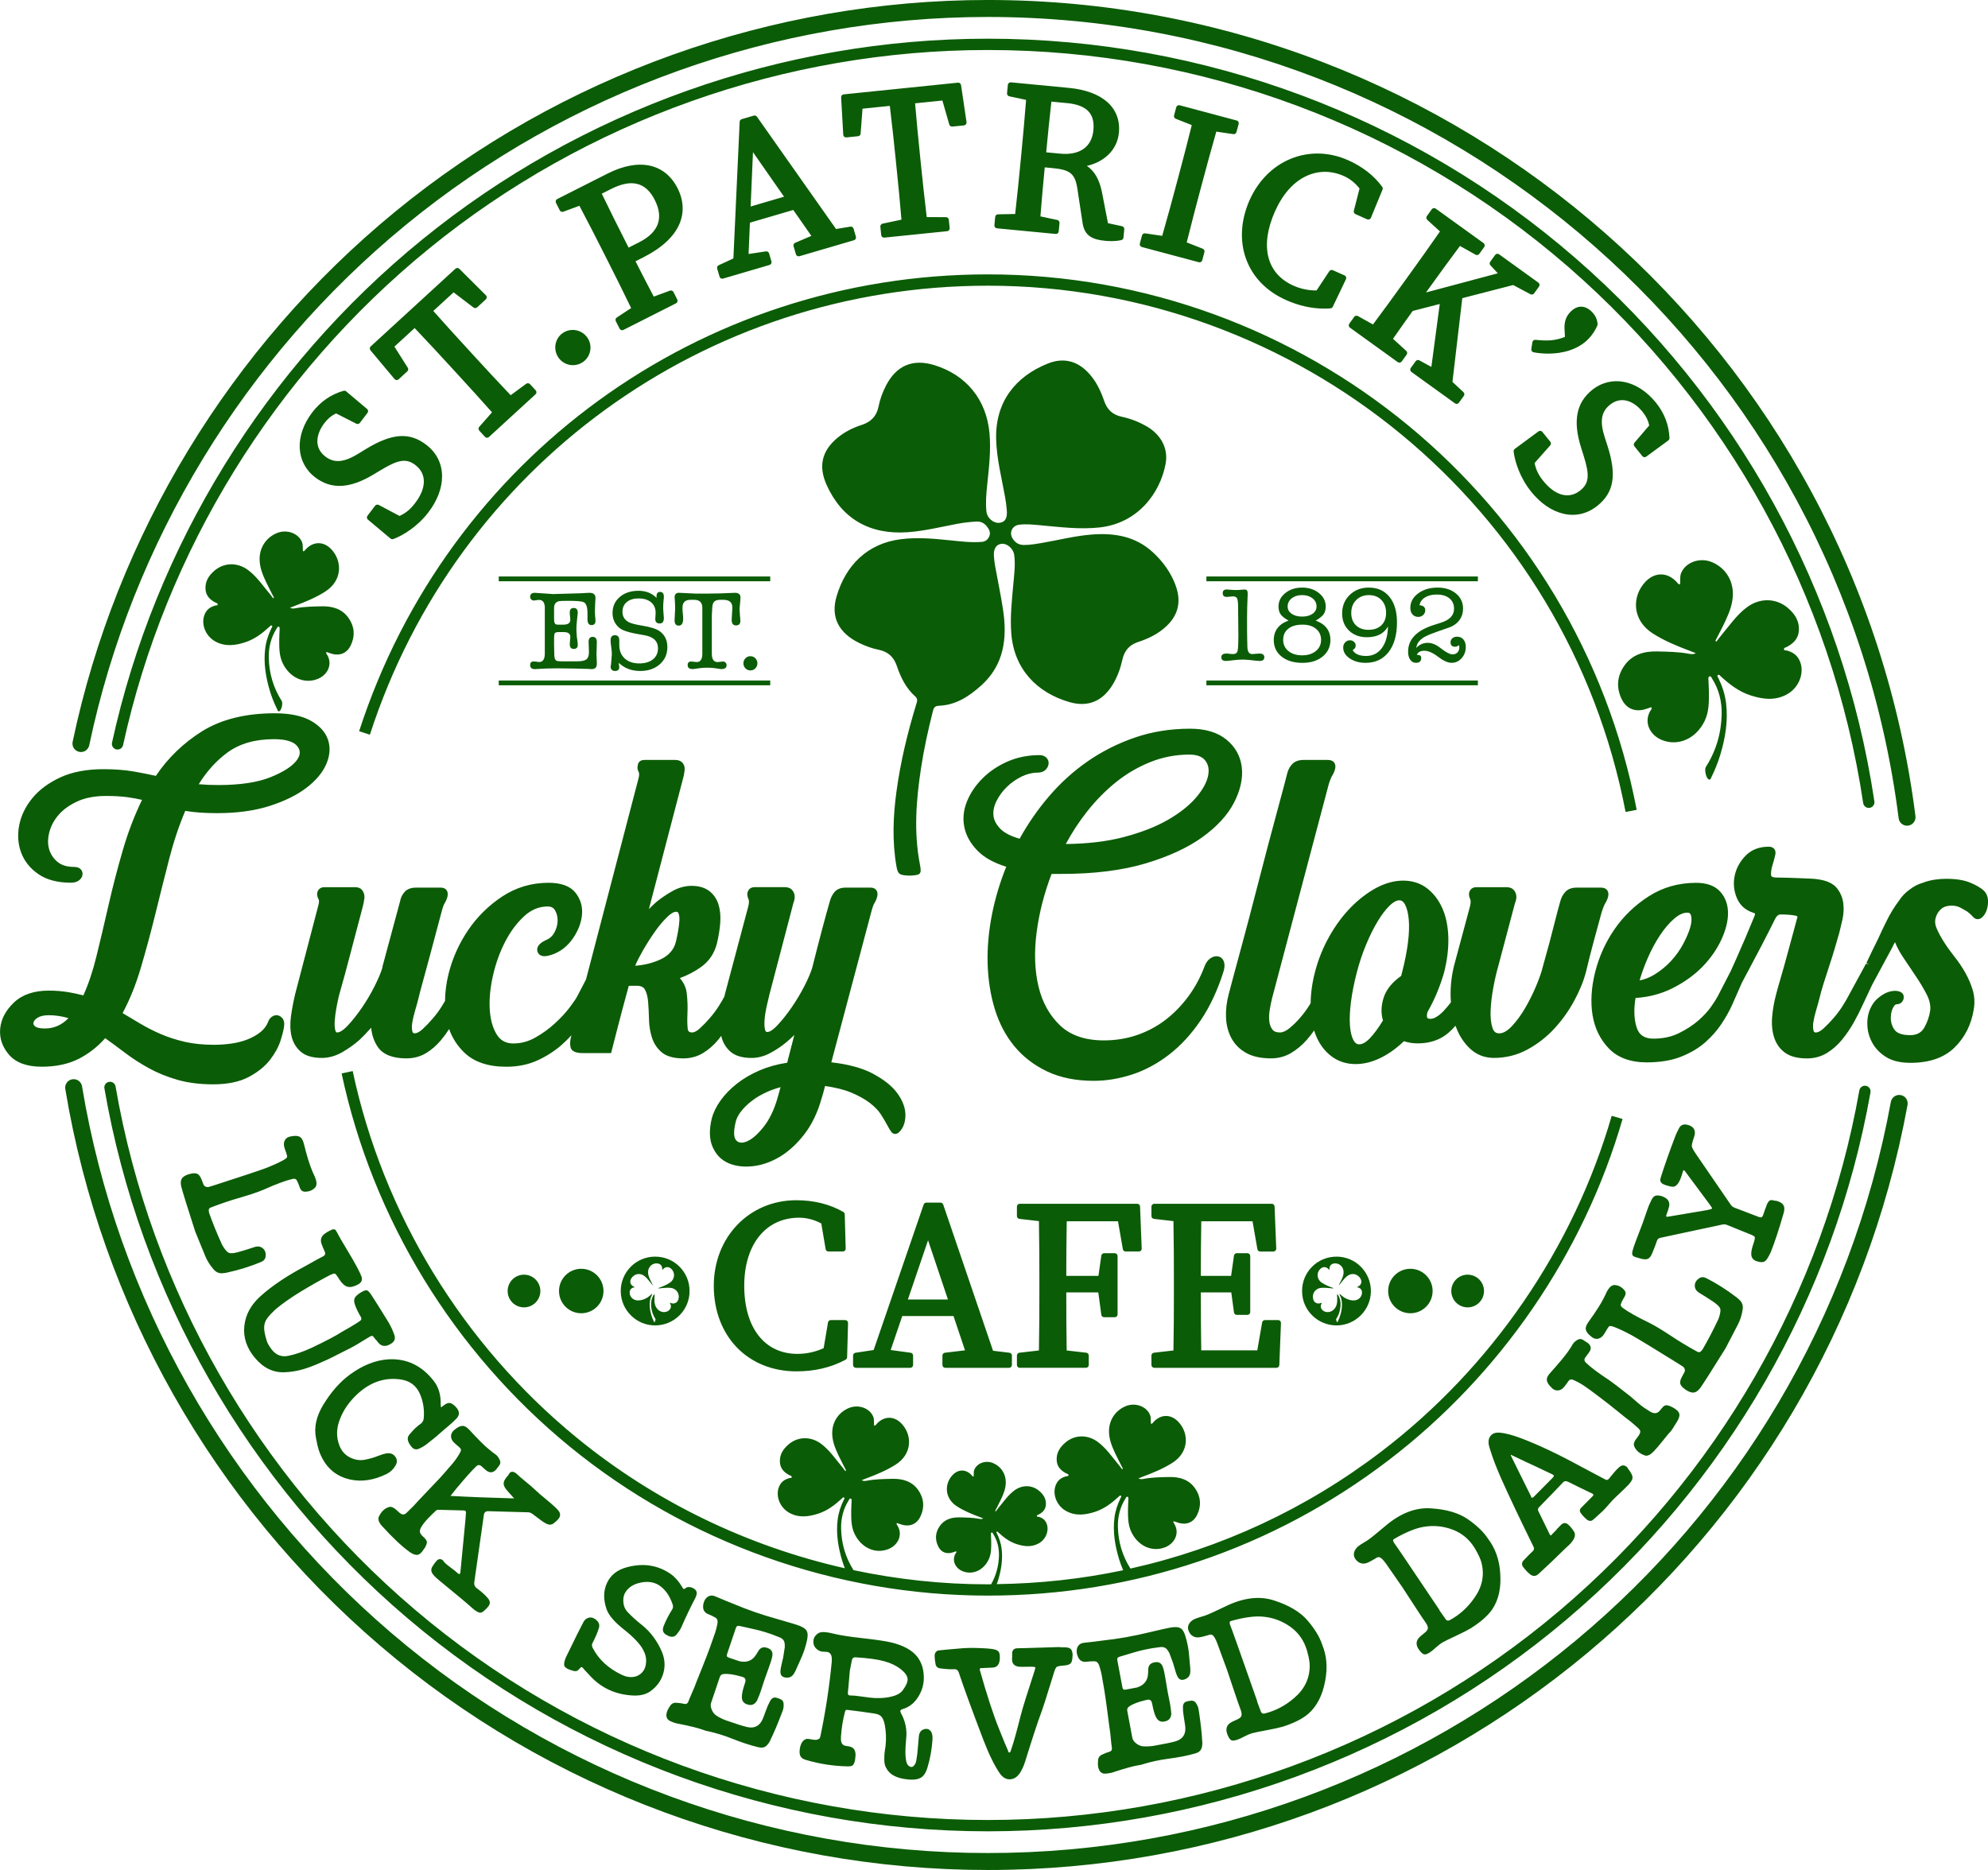
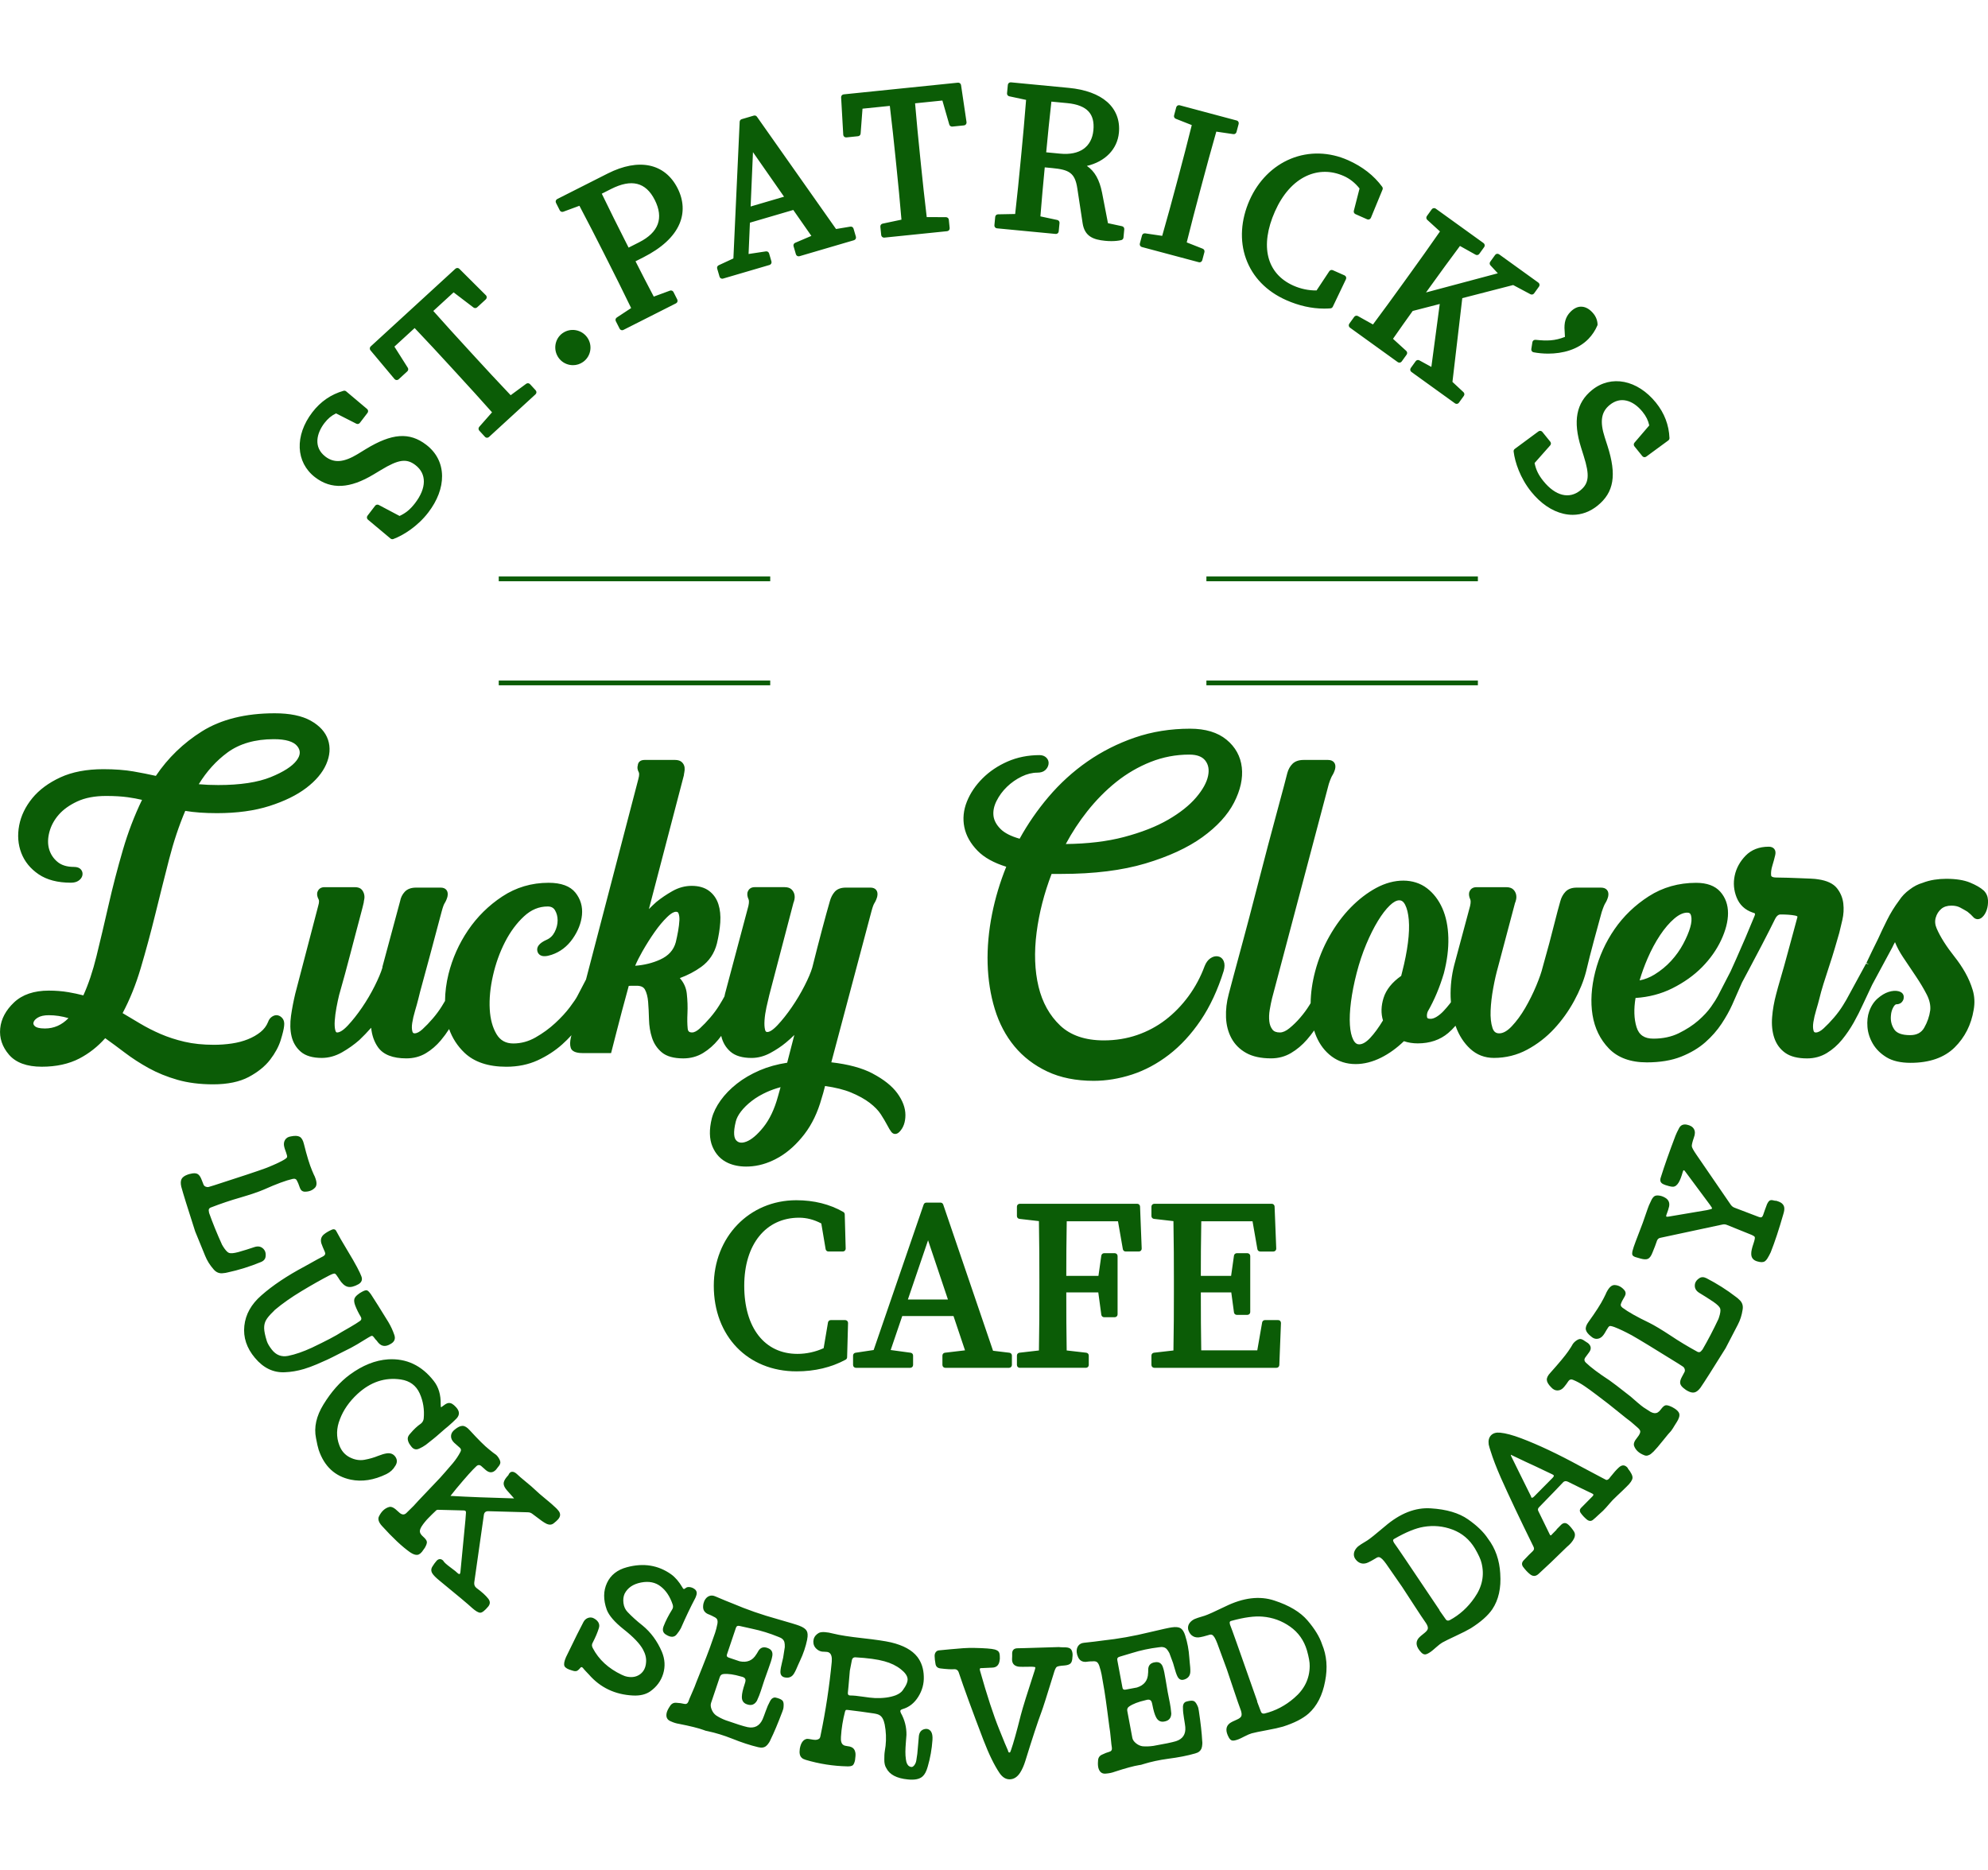
<svg xmlns="http://www.w3.org/2000/svg" xml:space="preserve" width="167.9mm" height="157.96mm" version="1.1" style="shape-rendering:geometricPrecision; text-rendering:geometricPrecision; image-rendering:optimizeQuality; fill-rule:evenodd; clip-rule:evenodd" viewBox="0 0 175.294 164.916">
  <defs>
    <style type="text/css">
   
    .fil0 {fill:#0B5C06;fill-rule:nonzero}
   
  </style>
  </defs>
  <g id="Layer_x0020_1">
    <path class="fil0" d="M174.926 78.546l-0.009 -0.009c-0.282,-0.255 -0.681,-0.485 -1.217,-0.706 -0.533,-0.218 -1.237,-0.329 -2.094,-0.329 -0.346,0 -0.698,0.027 -1.047,0.081 -0.355,0.055 -0.712,0.151 -1.04,0.279 -0.391,0.112 -0.772,0.309 -1.124,0.58 -0.387,0.276 -0.709,0.613 -0.948,0.986 -0.397,0.529 -0.751,1.104 -1.052,1.707 -0.3,0.6 -0.57,1.166 -0.796,1.67 -0.339,0.677 -0.682,1.389 -1.028,2.12l0.225 0.107 -0.261 -0.04c-0.452,0.841 -0.964,1.779 -1.537,2.822 -0.101,0.202 -0.267,0.489 -0.494,0.854 -0.226,0.364 -0.492,0.726 -0.793,1.076 -0.301,0.352 -0.608,0.672 -0.911,0.95 -0.262,0.24 -0.492,0.361 -0.685,0.361 -0.104,0 -0.168,-0.026 -0.206,-0.166 -0.055,-0.197 -0.059,-0.448 -0.013,-0.746 0.05,-0.322 0.132,-0.675 0.244,-1.05 0.118,-0.392 0.216,-0.744 0.295,-1.061 0.077,-0.33 0.193,-0.748 0.345,-1.241 0.155,-0.502 0.322,-1.022 0.503,-1.563 0.182,-0.544 0.351,-1.083 0.507,-1.615 0.156,-0.529 0.285,-0.975 0.391,-1.346 0.078,-0.311 0.169,-0.693 0.273,-1.147 0.109,-0.477 0.137,-0.961 0.082,-1.439 -0.057,-0.496 -0.244,-0.949 -0.556,-1.345 -0.325,-0.411 -0.889,-0.677 -1.663,-0.787 -0.143,-0.028 -0.358,-0.048 -0.658,-0.062 -0.285,-0.013 -0.603,-0.026 -0.953,-0.039l-1.068 -0.039c-0.366,-0.013 -0.692,-0.019 -0.98,-0.019 -0.471,0 -0.485,-0.15 -0.489,-0.2 -0.023,-0.251 0.013,-0.532 0.107,-0.837 0.108,-0.353 0.192,-0.664 0.257,-0.95 0.05,-0.222 0.021,-0.401 -0.085,-0.534 -0.105,-0.131 -0.269,-0.198 -0.488,-0.198 -0.842,0 -1.53,0.267 -2.042,0.794 -0.498,0.512 -0.82,1.102 -0.958,1.752 -0.14,0.654 -0.083,1.304 0.168,1.93 0.26,0.65 0.728,1.097 1.425,1.336 0.119,0.024 0.175,0.061 0.189,0.088 0.017,0.033 0.011,0.119 -0.06,0.272 -0.517,1.266 -1.051,2.517 -1.589,3.72l-0.498 1.106c-0.317,0.625 -0.692,1.35 -1.128,2.185 -0.097,0.194 -0.293,0.503 -0.583,0.92 -0.284,0.407 -0.669,0.823 -1.143,1.236 -0.473,0.411 -1.049,0.784 -1.713,1.11 -0.648,0.318 -1.401,0.479 -2.239,0.479 -0.801,0 -1.275,-0.326 -1.489,-1.027 -0.219,-0.714 -0.248,-1.574 -0.085,-2.561 1.17,-0.074 2.259,-0.36 3.24,-0.85 1.031,-0.516 1.915,-1.146 2.629,-1.873 0.716,-0.729 1.281,-1.53 1.679,-2.379 0.402,-0.858 0.606,-1.658 0.606,-2.377 0,-0.745 -0.23,-1.382 -0.684,-1.893 -0.462,-0.519 -1.177,-0.783 -2.127,-0.783 -1.543,0 -2.947,0.399 -4.173,1.185 -1.214,0.778 -2.23,1.755 -3.021,2.903 -0.79,1.145 -1.364,2.413 -1.706,3.769 -0.343,1.359 -0.422,2.634 -0.237,3.789 0.188,1.172 0.674,2.17 1.446,2.968 0.783,0.81 1.908,1.221 3.343,1.221 1.166,0 2.183,-0.169 3.023,-0.503 0.84,-0.334 1.556,-0.761 2.131,-1.268 0.57,-0.503 1.055,-1.056 1.441,-1.641 0.381,-0.579 0.695,-1.139 0.932,-1.667l0.865 -1.964 0.621 -1.165c0.453,-0.855 0.821,-1.554 1.107,-2.098 0.285,-0.545 0.512,-0.987 0.681,-1.324l0.488 -0.977c0.204,-0.438 0.436,-0.438 0.512,-0.438 0.499,0 0.922,0.031 1.255,0.093 0.186,0.035 0.22,0.087 0.222,0.089 0.006,0.009 0.006,0.037 -0.01,0.09 -0.052,0.206 -0.161,0.612 -0.328,1.217 -0.169,0.609 -0.35,1.277 -0.544,2.002 -0.193,0.723 -0.387,1.413 -0.581,2.071 -0.195,0.665 -0.332,1.153 -0.409,1.461 -0.185,0.688 -0.305,1.369 -0.357,2.025 -0.055,0.676 0.008,1.291 0.186,1.827 0.184,0.553 0.509,1 0.965,1.327 0.456,0.327 1.106,0.493 1.931,0.493 0.638,0 1.224,-0.159 1.741,-0.473 0.501,-0.304 0.954,-0.702 1.345,-1.181 0.383,-0.47 0.731,-0.982 1.034,-1.521 0.302,-0.539 0.573,-1.075 0.804,-1.588l0.813 -1.73 1.792 -3.325c0.043,-0.101 0.118,-0.247 0.222,-0.436 0.178,0.44 0.413,0.879 0.7,1.31 0.389,0.583 0.77,1.153 1.146,1.709 0.371,0.551 0.692,1.091 0.956,1.605 0.248,0.485 0.35,0.954 0.305,1.387 -0.073,0.534 -0.252,1.052 -0.532,1.54 -0.252,0.438 -0.657,0.651 -1.24,0.651 -0.71,0 -1.181,-0.171 -1.403,-0.508 -0.242,-0.369 -0.337,-0.773 -0.289,-1.241 0.022,-0.275 0.094,-0.514 0.22,-0.73 0.064,-0.112 0.163,-0.244 0.27,-0.244 0.256,0 0.404,-0.112 0.483,-0.206 0.102,-0.123 0.154,-0.255 0.151,-0.352 0.017,-0.108 0.036,-0.468 -0.458,-0.593 -0.251,-0.062 -0.545,-0.041 -0.874,0.062 -0.317,0.101 -0.64,0.294 -0.962,0.574 -0.329,0.286 -0.582,0.674 -0.751,1.153 -0.14,0.393 -0.191,0.853 -0.15,1.365 0.042,0.515 0.204,1.015 0.48,1.485 0.279,0.474 0.686,0.875 1.212,1.193 0.529,0.32 1.238,0.483 2.109,0.483 1.665,0 2.971,-0.455 3.883,-1.353 0.901,-0.888 1.467,-2.006 1.682,-3.317 0.11,-0.606 0.081,-1.193 -0.085,-1.747 -0.159,-0.531 -0.382,-1.052 -0.662,-1.547 -0.276,-0.487 -0.597,-0.961 -0.954,-1.41 -0.341,-0.43 -0.65,-0.86 -0.917,-1.28 -0.264,-0.415 -0.48,-0.815 -0.642,-1.189 -0.146,-0.336 -0.174,-0.649 -0.086,-0.958 0.088,-0.312 0.252,-0.572 0.485,-0.772 0.228,-0.195 0.524,-0.29 0.906,-0.29 0.293,0 0.548,0.056 0.757,0.165 0.24,0.128 0.461,0.254 0.646,0.367 0.191,0.143 0.374,0.315 0.576,0.539 0.226,0.181 0.499,0.163 0.731,-0.049 0.174,-0.158 0.309,-0.377 0.399,-0.65 0.086,-0.261 0.123,-0.546 0.109,-0.848 -0.017,-0.335 -0.14,-0.618 -0.365,-0.844zm-27.289 2.462c0.404,-0.347 0.787,-0.522 1.138,-0.522 0.195,0 0.291,0.078 0.34,0.277 0.067,0.267 0.041,0.609 -0.076,1.016 -0.124,0.433 -0.333,0.927 -0.62,1.465 -0.286,0.536 -0.647,1.041 -1.071,1.502 -0.42,0.458 -0.912,0.861 -1.461,1.199 -0.421,0.259 -0.862,0.431 -1.314,0.517 0.189,-0.644 0.424,-1.292 0.702,-1.933l0 -0.001c0.328,-0.757 0.699,-1.449 1.105,-2.057 0.398,-0.598 0.82,-1.09 1.256,-1.464zm19.967 6.892c0,-0 0,-0.001 0,-0.001l0.005 -0 -0.005 0.002zm-26.358 -7.507c0.151,-0.456 0.249,-0.654 0.304,-0.741 0.102,-0.16 0.184,-0.345 0.246,-0.563 0.057,-0.247 0.027,-0.446 -0.09,-0.593 -0.115,-0.144 -0.297,-0.217 -0.541,-0.217l-2.136 0c-0.433,0 -0.769,0.125 -0.997,0.369 -0.208,0.222 -0.359,0.498 -0.446,0.818 -0.156,0.545 -0.318,1.154 -0.487,1.827 -0.169,0.669 -0.329,1.295 -0.484,1.874 -0.155,0.579 -0.349,1.282 -0.584,2.116 -0.1,0.422 -0.291,0.976 -0.57,1.646 -0.28,0.671 -0.609,1.333 -0.975,1.964 -0.364,0.626 -0.764,1.17 -1.189,1.619 -0.389,0.41 -0.759,0.619 -1.1,0.619 -0.305,0 -0.489,-0.149 -0.598,-0.485 -0.133,-0.409 -0.187,-0.92 -0.163,-1.52 0.025,-0.619 0.102,-1.284 0.229,-1.978 0.126,-0.694 0.268,-1.318 0.423,-1.858l1.497 -5.645c0.035,-0.072 0.067,-0.173 0.097,-0.308 0.034,-0.151 0.034,-0.304 0,-0.456 -0.036,-0.162 -0.118,-0.308 -0.242,-0.432 -0.139,-0.138 -0.348,-0.208 -0.622,-0.208l-2.64 -0c-0.317,0 -0.546,0.165 -0.633,0.472 -0.036,0.181 -0.005,0.383 0.095,0.6 0.03,0.066 0.069,0.231 -0.014,0.588l-1.398 5.206c-0.237,0.923 -0.344,1.874 -0.318,2.825 0.004,0.154 0.015,0.304 0.027,0.453 -0.028,0.041 -0.058,0.082 -0.09,0.124 -0.18,0.23 -0.371,0.453 -0.568,0.662 -0.192,0.204 -0.396,0.373 -0.609,0.502 -0.192,0.117 -0.37,0.177 -0.53,0.177 -0.272,0 -0.293,-0.088 -0.302,-0.123 -0.039,-0.154 -0.017,-0.338 0.052,-0.515 0.576,-0.999 1.054,-2.131 1.423,-3.373 0.288,-1.107 0.422,-2.165 0.396,-3.146 -0.027,-0.99 -0.204,-1.859 -0.526,-2.587 -0.326,-0.737 -0.783,-1.333 -1.358,-1.772 -1.16,-0.888 -2.874,-0.896 -4.483,-0.024 -0.783,0.425 -1.535,1.002 -2.234,1.714 -0.697,0.711 -1.331,1.564 -1.883,2.537 -0.552,0.973 -0.978,2.025 -1.267,3.127 -0.25,0.955 -0.382,1.89 -0.392,2.78l-0.122 0.199c-0.225,0.363 -0.491,0.725 -0.794,1.076 -0.297,0.349 -0.62,0.665 -0.958,0.939 -0.302,0.246 -0.582,0.371 -0.833,0.371 -0.31,0 -0.525,-0.082 -0.658,-0.253 -0.154,-0.197 -0.245,-0.435 -0.279,-0.728 -0.036,-0.312 -0.024,-0.654 0.037,-1.016 0.062,-0.372 0.132,-0.718 0.208,-1.024l5.004 -18.902c0.153,-0.458 0.25,-0.654 0.304,-0.739 0.101,-0.159 0.183,-0.344 0.247,-0.563 0.057,-0.247 0.027,-0.446 -0.09,-0.592 -0.115,-0.144 -0.297,-0.217 -0.542,-0.217l-2.135 -0c-0.429,0 -0.763,0.116 -0.992,0.345 -0.211,0.211 -0.364,0.484 -0.454,0.815 -0.155,0.62 -0.387,1.499 -0.698,2.635 -0.311,1.14 -0.648,2.396 -1.01,3.768 -0.363,1.373 -0.732,2.791 -1.107,4.253 -0.375,1.461 -0.731,2.813 -1.067,4.054 -0.337,1.242 -0.621,2.298 -0.854,3.165 -0.234,0.87 -0.377,1.408 -0.427,1.611 -0.187,0.696 -0.268,1.387 -0.241,2.055 0.027,0.683 0.188,1.301 0.476,1.836 0.293,0.545 0.731,0.984 1.301,1.303 0.567,0.318 1.306,0.478 2.199,0.478 0.638,0 1.229,-0.158 1.758,-0.471 0.512,-0.303 0.984,-0.699 1.401,-1.177 0.216,-0.248 0.426,-0.516 0.636,-0.812 0.056,0.185 0.119,0.358 0.189,0.522 0.313,0.738 0.772,1.334 1.362,1.772 0.599,0.445 1.308,0.67 2.11,0.67 0.734,0 1.49,-0.192 2.247,-0.57 0.704,-0.352 1.379,-0.84 2.008,-1.449 0.375,0.129 0.785,0.194 1.22,0.194 1.064,0 1.968,-0.307 2.684,-0.913 0.222,-0.188 0.438,-0.404 0.646,-0.645 0.009,0.025 0.017,0.049 0.026,0.073 0.284,0.785 0.711,1.446 1.269,1.962 0.576,0.533 1.28,0.804 2.091,0.804 1.046,0 2.033,-0.245 2.933,-0.728 0.887,-0.477 1.686,-1.095 2.374,-1.836 0.683,-0.735 1.277,-1.562 1.764,-2.458 0.486,-0.893 0.84,-1.761 1.053,-2.586 0.206,-0.876 0.441,-1.801 0.697,-2.749 0.259,-0.957 0.491,-1.81 0.695,-2.549zm-19.3 9.598c-0.383,0.635 -0.764,1.156 -1.133,1.548 -0.351,0.373 -0.675,0.562 -0.964,0.562 -0.135,0 -0.336,-0.04 -0.517,-0.39 -0.164,-0.316 -0.266,-0.759 -0.302,-1.318 -0.038,-0.577 -0.006,-1.266 0.095,-2.049 0.101,-0.786 0.269,-1.639 0.499,-2.532 0.229,-0.89 0.512,-1.74 0.842,-2.528 0.329,-0.785 0.676,-1.48 1.032,-2.064 0.35,-0.575 0.702,-1.035 1.047,-1.367 0.312,-0.301 0.594,-0.454 0.837,-0.454 0.135,0 0.335,0.04 0.516,0.389 0.165,0.319 0.273,0.765 0.322,1.324 0.05,0.576 0.024,1.263 -0.076,2.043 -0.102,0.792 -0.27,1.644 -0.499,2.535l-0.094 0.374c-0.802,0.562 -1.324,1.214 -1.553,1.94 -0.222,0.705 -0.24,1.373 -0.053,1.986zm-14.557 -5.651c-0.223,-0.035 -0.446,0.023 -0.668,0.177 -0.209,0.144 -0.376,0.371 -0.5,0.682 -0.353,0.957 -0.832,1.85 -1.423,2.656 -0.593,0.807 -1.275,1.508 -2.028,2.086 -0.751,0.576 -1.596,1.027 -2.511,1.341 -0.913,0.313 -1.898,0.471 -2.928,0.471 -1.635,0 -2.929,-0.441 -3.848,-1.31 -0.931,-0.881 -1.573,-2.035 -1.909,-3.43 -0.34,-1.412 -0.398,-3.021 -0.17,-4.782 0.222,-1.717 0.666,-3.452 1.321,-5.16l0.878 0c2.859,0 5.346,-0.31 7.391,-0.92 2.05,-0.612 3.741,-1.393 5.025,-2.32 1.295,-0.936 2.235,-1.962 2.793,-3.049 0.564,-1.097 0.795,-2.141 0.686,-3.103 -0.111,-0.978 -0.565,-1.802 -1.351,-2.448 -0.78,-0.642 -1.859,-0.967 -3.206,-0.967 -1.728,0 -3.369,0.263 -4.876,0.782 -1.503,0.516 -2.908,1.226 -4.177,2.108 -1.266,0.879 -2.425,1.935 -3.445,3.138 -0.974,1.149 -1.827,2.385 -2.536,3.675 -0.763,-0.216 -1.327,-0.503 -1.679,-0.855 -0.371,-0.371 -0.582,-0.765 -0.627,-1.171 -0.047,-0.415 0.043,-0.852 0.266,-1.298 0.232,-0.465 0.542,-0.886 0.921,-1.252 0.38,-0.367 0.815,-0.672 1.295,-0.906 0.469,-0.228 0.935,-0.344 1.386,-0.344 0.295,0 0.528,-0.073 0.69,-0.218 0.158,-0.14 0.257,-0.312 0.294,-0.512 0.04,-0.222 -0.024,-0.426 -0.186,-0.589 -0.152,-0.151 -0.355,-0.228 -0.603,-0.228 -1.014,0 -1.962,0.19 -2.818,0.564 -0.853,0.373 -1.597,0.874 -2.212,1.489 -0.617,0.617 -1.08,1.304 -1.376,2.045 -0.302,0.754 -0.378,1.514 -0.226,2.258 0.151,0.744 0.545,1.446 1.173,2.086 0.578,0.59 1.425,1.062 2.522,1.403 -0.547,1.353 -0.967,2.75 -1.249,4.159 -0.3,1.501 -0.432,2.976 -0.393,4.385 0.04,1.415 0.252,2.763 0.632,4.006 0.383,1.256 0.967,2.363 1.735,3.29 0.77,0.93 1.746,1.677 2.901,2.221 1.154,0.544 2.529,0.819 4.086,0.819 1.108,0 2.244,-0.187 3.378,-0.555 1.136,-0.37 2.232,-0.958 3.258,-1.748 1.026,-0.79 1.966,-1.809 2.792,-3.028 0.825,-1.217 1.508,-2.683 2.034,-4.364 0.092,-0.34 0.096,-0.613 0.011,-0.835 -0.124,-0.318 -0.352,-0.418 -0.522,-0.447zm-2.526 -17.792c0.675,0 1.138,0.173 1.414,0.528 0.279,0.359 0.359,0.803 0.244,1.357 -0.121,0.58 -0.475,1.219 -1.053,1.898 -0.587,0.691 -1.414,1.348 -2.459,1.955 -1.049,0.61 -2.367,1.126 -3.917,1.535 -1.466,0.387 -3.186,0.593 -5.115,0.614 0.544,-1.016 1.175,-1.98 1.88,-2.871 0.786,-0.994 1.654,-1.873 2.581,-2.613 0.922,-0.735 1.939,-1.327 3.023,-1.757 1.079,-0.428 2.224,-0.646 3.403,-0.646zm-27.916 28.126c-0.923,-0.486 -2.148,-0.818 -3.645,-0.988l3.537 -13.308c0.118,-0.449 0.207,-0.642 0.261,-0.726 0.102,-0.161 0.184,-0.346 0.246,-0.563 0.059,-0.254 0.03,-0.457 -0.086,-0.603 -0.11,-0.138 -0.28,-0.207 -0.506,-0.207l-2.174 0c-0.437,0 -0.768,0.127 -0.984,0.377 -0.192,0.221 -0.333,0.495 -0.42,0.812 -0.182,0.623 -0.408,1.447 -0.681,2.471 -0.272,1.024 -0.564,2.157 -0.872,3.391 -0.125,0.424 -0.354,0.965 -0.682,1.607 -0.33,0.648 -0.71,1.285 -1.129,1.894 -0.418,0.608 -0.841,1.14 -1.257,1.582 -0.493,0.523 -0.767,0.601 -0.886,0.601 -0.102,0 -0.165,-0.029 -0.206,-0.183 -0.057,-0.219 -0.074,-0.505 -0.05,-0.852 0.024,-0.359 0.081,-0.745 0.169,-1.148 0.09,-0.411 0.174,-0.771 0.251,-1.077l2.129 -8.132c0.03,-0.068 0.058,-0.159 0.086,-0.285 0.033,-0.151 0.033,-0.304 -0.001,-0.457 -0.037,-0.162 -0.118,-0.307 -0.243,-0.433 -0.14,-0.138 -0.349,-0.208 -0.622,-0.208l-2.64 0c-0.318,0 -0.547,0.165 -0.633,0.472 -0.036,0.181 -0.005,0.383 0.095,0.6 0.03,0.066 0.068,0.231 -0.014,0.589l-2.059 7.733c-0.013,0.054 -0.024,0.107 -0.035,0.161l-0.018 0.083c-0.104,0.2 -0.259,0.465 -0.46,0.789 -0.224,0.362 -0.491,0.724 -0.793,1.076 -0.301,0.352 -0.608,0.672 -0.911,0.95 -0.258,0.236 -0.495,0.361 -0.685,0.361 -0.26,0 -0.367,-0.095 -0.393,-0.352 -0.038,-0.369 -0.044,-0.821 -0.019,-1.346 0.026,-0.55 0.006,-1.132 -0.059,-1.729 -0.057,-0.516 -0.264,-0.974 -0.615,-1.366 0.696,-0.254 1.33,-0.587 1.891,-0.992 0.692,-0.5 1.155,-1.188 1.378,-2.05 0.158,-0.661 0.258,-1.29 0.298,-1.87 0.041,-0.598 -0.015,-1.14 -0.167,-1.611 -0.158,-0.488 -0.436,-0.883 -0.826,-1.173 -0.392,-0.291 -0.906,-0.439 -1.527,-0.439 -0.584,0 -1.154,0.154 -1.695,0.459 -0.517,0.292 -0.993,0.614 -1.421,0.963 -0.224,0.199 -0.443,0.408 -0.657,0.626l3.082 -11.792 0.008 -0.063c0,-0.009 0.002,-0.059 0.033,-0.2 0.031,-0.143 0.039,-0.288 0.024,-0.431 -0.02,-0.173 -0.096,-0.327 -0.227,-0.459 -0.139,-0.138 -0.348,-0.208 -0.623,-0.208l-2.679 -0c-0.413,0 -0.577,0.235 -0.597,0.472 -0.061,0.19 -0.033,0.396 0.086,0.614 0.026,0.049 0.075,0.207 -0.041,0.615l-4.611 17.662 -0.768 1.47c-0.097,0.194 -0.318,0.521 -0.656,0.972 -0.339,0.452 -0.773,0.924 -1.29,1.403 -0.516,0.478 -1.101,0.904 -1.74,1.267 -0.619,0.352 -1.276,0.53 -1.954,0.53 -0.663,0 -1.146,-0.265 -1.476,-0.811 -0.352,-0.583 -0.556,-1.328 -0.605,-2.215 -0.051,-0.905 0.045,-1.901 0.285,-2.96 0.241,-1.065 0.6,-2.063 1.066,-2.969 0.463,-0.902 1.027,-1.663 1.675,-2.26 0.631,-0.582 1.312,-0.866 2.083,-0.866 0.301,0 0.505,0.104 0.641,0.326 0.156,0.258 0.236,0.561 0.236,0.9 0,0.347 -0.089,0.693 -0.263,1.031 -0.168,0.325 -0.401,0.548 -0.716,0.683 -0.648,0.291 -0.916,0.64 -0.797,1.037 0.045,0.147 0.138,0.262 0.271,0.331 0.222,0.116 0.533,0.099 0.979,-0.049 0.747,-0.25 1.371,-0.725 1.853,-1.414 0.475,-0.679 0.751,-1.385 0.821,-2.099 0.07,-0.736 -0.124,-1.397 -0.578,-1.966 -0.462,-0.577 -1.259,-0.87 -2.369,-0.87 -1.493,0 -2.865,0.406 -4.078,1.206 -1.2,0.79 -2.216,1.793 -3.02,2.98 -0.802,1.183 -1.382,2.483 -1.725,3.865 -0.195,0.788 -0.298,1.585 -0.306,2.369 -0.08,0.139 -0.174,0.295 -0.284,0.471 -0.225,0.363 -0.492,0.725 -0.793,1.076 -0.303,0.354 -0.609,0.673 -0.911,0.949 -0.258,0.236 -0.494,0.361 -0.685,0.361 -0.106,0 -0.167,-0.026 -0.206,-0.168 -0.055,-0.198 -0.06,-0.451 -0.013,-0.753 0.05,-0.323 0.132,-0.678 0.245,-1.056 0.118,-0.394 0.216,-0.748 0.295,-1.067 0.074,-0.324 0.207,-0.83 0.405,-1.547 0.195,-0.702 0.395,-1.443 0.603,-2.223l1.048 -3.933c0.12,-0.452 0.208,-0.646 0.261,-0.728 0.102,-0.16 0.183,-0.345 0.246,-0.564 0.059,-0.255 0.029,-0.459 -0.087,-0.605 -0.11,-0.137 -0.279,-0.207 -0.505,-0.207l-2.175 0c-0.433,0 -0.769,0.125 -0.998,0.371 -0.213,0.229 -0.352,0.514 -0.407,0.825l-1.553 5.764 -0.009 0.106c-0.127,0.42 -0.353,0.958 -0.673,1.6 -0.332,0.664 -0.711,1.309 -1.128,1.918 -0.419,0.612 -0.842,1.145 -1.257,1.586 -0.468,0.498 -0.761,0.603 -0.925,0.603 -0.05,0 -0.118,0 -0.167,-0.184 -0.058,-0.218 -0.075,-0.505 -0.051,-0.854 0.024,-0.358 0.075,-0.748 0.151,-1.159 0.077,-0.41 0.153,-0.769 0.235,-1.105 0.009,-0.051 0.059,-0.225 0.147,-0.525 0.104,-0.352 0.228,-0.796 0.371,-1.331l0.466 -1.753c0.168,-0.636 0.33,-1.254 0.485,-1.851 0.155,-0.596 0.297,-1.134 0.427,-1.614 0.13,-0.485 0.222,-0.846 0.274,-1.082l0.006 -0.054c0,-0.009 0.002,-0.058 0.033,-0.199 0.034,-0.152 0.034,-0.306 0,-0.458 -0.035,-0.156 -0.105,-0.298 -0.209,-0.421 -0.127,-0.148 -0.335,-0.223 -0.616,-0.223l-2.679 0c-0.317,0 -0.546,0.165 -0.633,0.472 -0.038,0.188 0.004,0.395 0.122,0.613 0.032,0.06 0.07,0.215 -0.041,0.577l-2.021 7.732c-0.155,0.649 -0.281,1.304 -0.373,1.944 -0.094,0.661 -0.08,1.267 0.043,1.8 0.128,0.555 0.404,1.018 0.818,1.375 0.42,0.362 1.043,0.546 1.852,0.546 0.611,0 1.214,-0.168 1.793,-0.499 0.555,-0.317 1.065,-0.68 1.523,-1.083 0.351,-0.333 0.698,-0.694 1.037,-1.079 0.066,0.67 0.269,1.248 0.607,1.723 0.462,0.649 1.301,0.978 2.494,0.978 0.637,0 1.216,-0.152 1.72,-0.453 0.487,-0.291 0.933,-0.675 1.325,-1.141 0.26,-0.309 0.503,-0.641 0.728,-0.992 0.285,0.802 0.739,1.504 1.355,2.091 0.86,0.819 2.1,1.233 3.686,1.233 1.014,0 1.944,-0.19 2.764,-0.566 0.81,-0.373 1.537,-0.844 2.159,-1.399 0.293,-0.263 0.569,-0.536 0.824,-0.816l-0.049 0.186c-0.089,0.384 -0.093,0.689 -0.013,0.931 0.138,0.414 0.7,0.462 1.11,0.462l2.444 -0 0.049 -0.186c0.129,-0.492 0.272,-1.05 0.428,-1.673 0.129,-0.516 0.291,-1.136 0.484,-1.859 0.182,-0.68 0.382,-1.417 0.598,-2.211 0.073,-0.008 0.15,-0.012 0.229,-0.012l0.466 -0c0.37,0 0.609,0.11 0.732,0.336 0.151,0.279 0.246,0.644 0.281,1.085 0.038,0.467 0.063,0.971 0.077,1.539 0.013,0.578 0.102,1.124 0.265,1.624 0.169,0.522 0.464,0.959 0.874,1.299 0.419,0.347 1.054,0.523 1.887,0.523 0.638,0 1.224,-0.159 1.741,-0.473 0.501,-0.305 0.954,-0.702 1.345,-1.181 0.085,-0.104 0.17,-0.215 0.257,-0.331 0.002,0.008 0.004,0.017 0.006,0.025 0.128,0.555 0.404,1.018 0.818,1.375 0.42,0.362 1.043,0.546 1.852,0.546 0.557,0 1.113,-0.147 1.651,-0.437 0.518,-0.279 0.983,-0.589 1.381,-0.921 0.277,-0.23 0.524,-0.454 0.738,-0.667l-0.631 2.446c-0.886,0.135 -1.7,0.362 -2.423,0.673 -0.768,0.331 -1.446,0.728 -2.016,1.179 -0.571,0.45 -1.051,0.944 -1.427,1.468 -0.378,0.526 -0.639,1.057 -0.777,1.58 -0.245,0.98 -0.228,1.816 0.051,2.486 0.283,0.678 0.743,1.166 1.369,1.451 0.47,0.213 1.008,0.321 1.605,0.321 0.175,0 0.356,-0.009 0.542,-0.028 0.808,-0.08 1.619,-0.359 2.413,-0.829 0.787,-0.467 1.523,-1.142 2.186,-2.004 0.664,-0.864 1.175,-1.931 1.514,-3.16 0.09,-0.272 0.192,-0.635 0.302,-1.083 0.912,0.128 1.684,0.32 2.297,0.575 0.663,0.276 1.219,0.584 1.652,0.918 0.429,0.331 0.756,0.669 0.972,1.006 0.225,0.35 0.411,0.664 0.551,0.931 0.15,0.287 0.272,0.49 0.373,0.619 0.107,0.138 0.23,0.173 0.314,0.179 0.135,0.006 0.265,-0.05 0.389,-0.174 0.358,-0.357 0.539,-0.861 0.539,-1.496 0,-0.621 -0.238,-1.264 -0.707,-1.913 -0.462,-0.637 -1.196,-1.224 -2.183,-1.744zm-17.041 -13.509c-0.013,0.275 -0.051,0.593 -0.113,0.946 -0.064,0.357 -0.134,0.694 -0.208,0.994 -0.189,0.687 -0.639,1.185 -1.377,1.521 -0.665,0.303 -1.404,0.486 -2.202,0.545 0.165,-0.39 0.379,-0.816 0.639,-1.27 0.347,-0.608 0.709,-1.18 1.075,-1.701 0.363,-0.518 0.732,-0.96 1.096,-1.314 0.426,-0.415 0.67,-0.477 0.777,-0.477 0.15,0 0.201,0.052 0.234,0.137 0.064,0.161 0.091,0.369 0.08,0.62zm8.921 14.712l-0.234 0.833 -0.001 0.002c-0.3,1.1 -0.729,2.003 -1.274,2.686 -0.54,0.674 -1.046,1.105 -1.506,1.282 -0.533,0.206 -0.774,0.026 -0.908,-0.126 -0.156,-0.177 -0.286,-0.608 -0.023,-1.658 0.069,-0.276 0.224,-0.572 0.46,-0.879 0.244,-0.318 0.562,-0.628 0.945,-0.925 0.383,-0.297 0.83,-0.561 1.328,-0.785 0.38,-0.171 0.786,-0.315 1.212,-0.429zm-44.311 -6.33l-0.003 -0.001c-0.175,-0.042 -0.352,-0.004 -0.527,0.113 -0.164,0.109 -0.282,0.27 -0.346,0.464 -0.138,0.346 -0.361,0.645 -0.663,0.889 -0.316,0.255 -0.693,0.471 -1.12,0.642 -0.431,0.173 -0.909,0.298 -1.419,0.373 -0.517,0.076 -1.047,0.114 -1.575,0.114 -0.961,0 -1.83,-0.09 -2.584,-0.266 -0.759,-0.176 -1.47,-0.407 -2.113,-0.685 -0.644,-0.278 -1.261,-0.593 -1.834,-0.936 -0.512,-0.308 -1.02,-0.61 -1.522,-0.907 0.628,-1.175 1.164,-2.503 1.594,-3.953 0.454,-1.532 0.886,-3.13 1.284,-4.748 0.401,-1.63 0.808,-3.253 1.223,-4.87 0.391,-1.528 0.87,-2.962 1.424,-4.265 0.777,0.133 1.717,0.201 2.8,0.201 1.753,0 3.307,-0.212 4.619,-0.63 1.316,-0.419 2.406,-0.952 3.239,-1.585 0.846,-0.641 1.44,-1.343 1.767,-2.089 0.335,-0.763 0.39,-1.494 0.163,-2.17 -0.227,-0.676 -0.742,-1.243 -1.532,-1.684 -0.772,-0.431 -1.838,-0.65 -3.169,-0.65 -2.572,0 -4.733,0.538 -6.422,1.598 -1.629,1.022 -2.993,2.341 -4.057,3.922 -0.624,-0.14 -1.289,-0.272 -1.981,-0.392 -0.761,-0.131 -1.651,-0.198 -2.644,-0.198 -1.478,0 -2.755,0.243 -3.793,0.722 -1.039,0.48 -1.872,1.097 -2.477,1.835 -0.606,0.742 -0.996,1.55 -1.158,2.402 -0.163,0.858 -0.101,1.675 0.186,2.426 0.289,0.757 0.804,1.391 1.53,1.884 0.724,0.492 1.679,0.742 2.838,0.742 0.288,0 0.513,-0.059 0.687,-0.181 0.181,-0.126 0.293,-0.281 0.334,-0.462 0.042,-0.194 -0.003,-0.375 -0.132,-0.526 -0.127,-0.147 -0.335,-0.223 -0.616,-0.223 -0.609,0 -1.098,-0.15 -1.451,-0.447 -0.361,-0.302 -0.608,-0.679 -0.736,-1.121 -0.129,-0.445 -0.122,-0.949 0.021,-1.498 0.145,-0.555 0.421,-1.069 0.821,-1.53 0.403,-0.464 0.956,-0.86 1.644,-1.18 0.69,-0.32 1.542,-0.482 2.535,-0.482 0.735,0 1.383,0.038 1.927,0.114 0.433,0.06 0.851,0.138 1.246,0.231 -0.668,1.378 -1.234,2.857 -1.685,4.403 -0.477,1.637 -0.903,3.274 -1.265,4.867 -0.368,1.615 -0.727,3.135 -1.067,4.519 -0.322,1.313 -0.711,2.473 -1.157,3.453 -0.413,-0.108 -0.855,-0.202 -1.315,-0.281 -0.545,-0.092 -1.127,-0.139 -1.73,-0.139 -1.303,0 -2.333,0.349 -3.064,1.039 -0.728,0.687 -1.139,1.458 -1.222,2.292 -0.085,0.844 0.177,1.626 0.777,2.323 0.604,0.702 1.575,1.058 2.888,1.058 1.276,0 2.393,-0.244 3.319,-0.727 0.852,-0.445 1.616,-1.045 2.274,-1.789 0.554,0.396 1.129,0.82 1.711,1.262 0.655,0.498 1.371,0.962 2.127,1.379 0.765,0.422 1.619,0.768 2.537,1.031 0.924,0.264 1.979,0.398 3.136,0.398 1.278,0 2.336,-0.219 3.146,-0.65 0.804,-0.429 1.439,-0.942 1.886,-1.524 0.443,-0.578 0.757,-1.159 0.933,-1.728 0.175,-0.567 0.274,-0.977 0.3,-1.247 0.034,-0.276 -0.007,-0.487 -0.126,-0.646 -0.112,-0.149 -0.25,-0.245 -0.408,-0.285zm-4.458 -23.184c1.064,-0.779 2.438,-1.175 4.085,-1.175 1.053,0 1.751,0.209 2.075,0.623 0.304,0.388 0.284,0.785 -0.062,1.25 -0.384,0.517 -1.152,1.012 -2.282,1.472 -1.142,0.464 -2.698,0.7 -4.624,0.7 -0.629,0 -1.208,-0.025 -1.724,-0.073 0.696,-1.134 1.547,-2.074 2.532,-2.796zm-17.105 23.812c0.035,-0.152 0.162,-0.296 0.374,-0.428 0.231,-0.142 0.559,-0.215 0.976,-0.215 0.574,0 1.156,0.087 1.735,0.258 -0.598,0.614 -1.283,0.913 -2.084,0.913 -0.533,0 -0.765,-0.104 -0.866,-0.191 -0.157,-0.135 -0.155,-0.246 -0.134,-0.337z" />
    <path class="fil0" d="M74.707 116.494c0.047,0.048 0.072,0.114 0.071,0.181l-0.083 3.023c-0.002,0.089 -0.052,0.17 -0.131,0.213 -1.266,0.683 -2.723,1.03 -4.329,1.03 -4.296,0 -7.296,-3.103 -7.296,-7.546 0,-4.302 3.128,-7.546 7.275,-7.546 1.555,0 2.951,0.348 4.147,1.034 0.075,0.043 0.123,0.123 0.125,0.209l0.083 3.023c0.002,0.067 -0.024,0.133 -0.071,0.181 -0.047,0.048 -0.112,0.075 -0.179,0.075l-1.272 -0c-0.122,0 -0.226,-0.088 -0.246,-0.208l-0.382 -2.265c-0.637,-0.338 -1.295,-0.508 -1.957,-0.508 -2.939,0 -4.838,2.357 -4.838,6.005 0,3.704 1.798,6.005 4.692,6.005 0.792,0 1.588,-0.174 2.31,-0.504l0.383 -2.269c0.02,-0.12 0.124,-0.208 0.246,-0.208l1.272 0c0.067,0 0.132,0.027 0.179,0.075zm14.519 3.051l0 0.834c0,0.138 -0.112,0.249 -0.249,0.249l-5.629 0c-0.138,0 -0.249,-0.112 -0.249,-0.249l0 -0.834c0,-0.126 0.094,-0.233 0.22,-0.247l1.772 -0.211 -1.015 -3.024 -4.519 0 -1.02 2.996 1.76 0.24c0.124,0.017 0.216,0.122 0.216,0.247l0 0.834c0,0.138 -0.112,0.249 -0.249,0.249l-4.795 0c-0.138,0 -0.249,-0.112 -0.249,-0.249l0 -0.834c0,-0.123 0.09,-0.228 0.212,-0.246l1.603 -0.241 4.41 -12.831c0.035,-0.101 0.129,-0.169 0.236,-0.169l1.251 0c0.107,0 0.202,0.068 0.236,0.169l4.394 12.896 1.446 0.175c0.125,0.015 0.219,0.121 0.219,0.247zm-7.393 -10.166l-1.78 5.226 3.533 0 -1.754 -5.226zm18.445 -3.217l-10.361 0c-0.138,0 -0.249,0.112 -0.249,0.249l0 0.834c0,0.127 0.095,0.233 0.221,0.248l1.719 0.198c0.036,1.871 0.04,3.745 0.04,5.183l0 1.042c0,1.54 -0.005,3.351 -0.04,5.183l-1.719 0.198c-0.126,0.015 -0.221,0.121 -0.221,0.248l0 0.834c0,0.138 0.112,0.249 0.249,0.249l5.837 0c0.138,0 0.249,-0.112 0.249,-0.249l0 -0.834c0,-0.127 -0.095,-0.233 -0.221,-0.248l-1.726 -0.199c-0.03,-1.63 -0.034,-3.293 -0.035,-5.12l2.822 0 0.267 1.973c0.017,0.124 0.122,0.216 0.247,0.216l0.938 -0c0.138,0 0.249,-0.112 0.249,-0.249l0 -5.149c0,-0.138 -0.112,-0.249 -0.249,-0.249l-0.938 0c-0.124,0 -0.229,0.092 -0.247,0.214l-0.253 1.787 -2.836 0c0.001,-1.369 0.007,-3.092 0.04,-4.817l4.519 0 0.429 2.462c0.021,0.119 0.124,0.206 0.246,0.206l1.167 0c0.068,0 0.133,-0.028 0.18,-0.076 0.047,-0.049 0.072,-0.115 0.069,-0.183l-0.146 -3.711c-0.005,-0.134 -0.115,-0.24 -0.249,-0.24zm12.606 10.333c-0.047,-0.049 -0.112,-0.076 -0.18,-0.076l-1.167 -0c-0.121,0 -0.225,0.087 -0.246,0.206l-0.429 2.462 -4.942 0c-0.03,-1.625 -0.034,-3.286 -0.035,-5.109l2.684 0 0.238 1.765c0.017,0.124 0.122,0.216 0.247,0.216l0.938 0c0.138,0 0.249,-0.112 0.249,-0.249l0 -4.941c0,-0.138 -0.112,-0.249 -0.249,-0.249l-0.938 -0c-0.124,0 -0.229,0.092 -0.247,0.214l-0.253 1.787 -2.67 0c0.001,-1.369 0.006,-3.092 0.04,-4.817l4.519 0 0.429 2.462c0.021,0.119 0.124,0.206 0.246,0.206l1.167 0c0.068,0 0.133,-0.028 0.18,-0.076 0.047,-0.049 0.072,-0.115 0.069,-0.183l-0.146 -3.711c-0.005,-0.134 -0.115,-0.24 -0.249,-0.24l-10.361 -0c-0.138,0 -0.249,0.112 -0.249,0.249l0 0.834c0,0.127 0.095,0.233 0.221,0.248l1.719 0.198c0.036,1.871 0.04,3.745 0.04,5.183l0 1.042c0,1.54 -0.005,3.351 -0.04,5.183l-1.719 0.198c-0.126,0.015 -0.221,0.121 -0.221,0.248l0 0.834c0,0.138 0.112,0.249 0.249,0.249l10.778 0c0.134,0 0.244,-0.106 0.249,-0.239l0.145 -3.711c0.003,-0.068 -0.022,-0.133 -0.069,-0.182z" />
-     <path class="fil0" d="M103.637 51.567c0.526,1.368 0.326,2.593 -0.765,3.636 -0.725,0.693 -1.598,1.114 -2.53,1.42 -0.776,0.255 -1.202,0.777 -1.375,1.556 -0.171,0.769 -0.436,1.505 -0.846,2.184 -0.89,1.473 -2.178,2.034 -3.831,1.553 -2.84,-0.825 -4.869,-2.889 -5.118,-6.039 -0.116,-1.471 0.052,-2.924 0.181,-4.382 0.075,-0.85 0.192,-1.7 0.076,-2.555 -0.076,-0.553 -0.613,-1.028 -1.105,-0.983 -0.477,0.043 -0.733,0.44 -0.684,1.089 0.022,0.295 0.054,0.591 0.107,0.882 0.231,1.287 0.506,2.567 0.7,3.858 0.377,2.511 0.085,4.86 -1.934,6.672 -1.049,0.942 -2.213,1.717 -3.689,1.781 -0.35,0.015 -0.475,0.124 -0.557,0.445 -0.425,1.673 -0.797,3.358 -1.056,5.065 -0.429,2.822 -0.646,5.648 -0.098,8.481 0.163,0.842 0.085,0.941 -0.796,0.987 -0.121,0.006 -0.244,0.004 -0.366,-0.006 -0.673,-0.051 -0.792,-0.155 -0.909,-0.83 -0.38,-2.188 -0.294,-4.377 0.003,-6.563 0.355,-2.614 0.969,-5.171 1.74,-7.691 0.076,-0.249 0.176,-0.478 -0.085,-0.71 -0.821,-0.728 -1.282,-1.682 -1.627,-2.7 -0.264,-0.778 -0.777,-1.25 -1.592,-1.413 -0.599,-0.12 -1.173,-0.332 -1.723,-0.6 -1.804,-0.881 -2.528,-2.276 -1.997,-4.094 0.798,-2.734 2.7,-4.688 5.688,-5.06 1.484,-0.185 2.959,-0.041 4.434,0.112 0.902,0.094 1.804,0.202 2.713,0.123 0.521,-0.045 0.85,-0.623 0.605,-1.078 -0.233,-0.435 -0.568,-0.743 -1.12,-0.711 -0.576,0.033 -1.146,0.1 -1.712,0.207 -1.438,0.273 -2.862,0.628 -4.329,0.733 -3.362,0.239 -5.809,-1.185 -7.15,-4.165 -0.745,-1.655 -0.427,-3.004 0.946,-4.152 0.641,-0.536 1.371,-0.895 2.152,-1.148 0.828,-0.268 1.317,-0.79 1.485,-1.649 0.124,-0.633 0.354,-1.239 0.65,-1.815 0.917,-1.779 2.363,-2.39 4.269,-1.804 2.817,0.867 4.584,3.044 4.855,5.98 0.142,1.539 -0.043,3.064 -0.202,4.59 -0.081,0.78 -0.15,1.564 -0.065,2.348 0.061,0.559 0.61,1.028 1.107,0.988 0.53,-0.043 0.75,-0.387 0.688,-1.114 -0.033,-0.382 -0.08,-0.763 -0.148,-1.14 -0.303,-1.697 -0.742,-3.372 -0.791,-5.11 -0.093,-3.279 1.681,-5.534 4.557,-6.685 1.32,-0.528 2.529,-0.272 3.54,0.781 0.694,0.723 1.114,1.6 1.43,2.526 0.262,0.769 0.758,1.218 1.545,1.385 0.754,0.16 1.468,0.434 2.141,0.813 1.309,0.736 1.986,1.978 1.728,3.345 -0.495,2.625 -2.477,5.24 -5.825,5.606 -1.768,0.193 -3.514,-0.041 -5.267,-0.197 -0.608,-0.054 -1.217,-0.121 -1.826,-0.044 -0.605,0.077 -0.897,0.689 -0.577,1.21 0.223,0.362 0.538,0.575 0.987,0.577 0.545,0.002 1.077,-0.091 1.609,-0.182 1.477,-0.252 2.932,-0.632 4.433,-0.743 1.982,-0.147 3.827,0.165 5.351,1.576 0.874,0.802 1.552,1.745 1.978,2.853zm-79.556 1.191c-0.106,-0.139 -0.206,-0.283 -0.319,-0.416 -0.603,-0.715 -1.126,-1.503 -1.89,-2.071 -0.923,-0.687 -2.092,-0.677 -2.95,0.046 -0.521,0.439 -0.868,0.984 -0.796,1.702 0.055,0.545 0.407,0.884 0.871,1.122 0.083,0.043 0.215,0.06 0.2,0.169 -0.017,0.113 -0.156,0.073 -0.241,0.098 -0.344,0.102 -0.632,0.272 -0.821,0.594 -0.492,0.839 -0.101,2.046 0.849,2.569 0.863,0.475 1.749,0.359 2.636,0.071 0.832,-0.27 1.506,-0.787 2.139,-1.369 0.06,-0.055 0.125,-0.156 0.207,-0.101 0.095,0.062 0.006,0.151 -0.028,0.222 -0.277,0.572 -0.477,1.163 -0.554,1.8 -0.158,1.293 0.05,2.542 0.423,3.771 0.165,0.543 0.377,1.072 0.63,1.582 0.039,0.078 0.059,0.24 0.206,0.168 0.188,-0.092 0.316,-0.714 0.201,-0.894 -0.744,-1.166 -1.119,-2.448 -1.145,-3.823 -0.017,-0.909 0.193,-1.774 0.686,-2.556 0.049,-0.078 0.08,-0.205 0.196,-0.167 0.109,0.036 0.075,0.163 0.073,0.253 -0.007,0.284 -0.032,0.569 -0.033,0.853 -0.002,0.716 -0.016,1.435 0.305,2.106 0.616,1.286 1.912,1.868 3.102,1.382 0.845,-0.345 1.324,-1.264 0.822,-2.113 -0.04,-0.067 -0.135,-0.142 -0.066,-0.256 0.113,0.038 0.222,0.073 0.33,0.112 0.79,0.281 1.47,0.032 1.823,-0.718 0.383,-0.813 0.325,-1.623 -0.186,-2.368 -0.571,-0.833 -1.439,-1.075 -2.381,-1.055 -0.768,0.017 -1.541,0.026 -2.302,0.168 -0.144,0.027 -0.299,0.064 -0.497,-0.043 0.188,-0.073 0.323,-0.128 0.459,-0.179 0.918,-0.344 1.827,-0.721 2.652,-1.248 1.507,-0.963 1.514,-2.675 0.541,-3.719 -0.68,-0.729 -1.598,-0.726 -2.269,0.001 -0.06,0.066 -0.098,0.164 -0.238,0.174 -0.048,-0.266 0.021,-0.543 -0.08,-0.802 -0.31,-0.793 -1.349,-1.174 -2.225,-0.81 -0.94,0.39 -1.516,1.258 -1.522,2.274 -0.005,0.729 0.262,1.381 0.562,2.021 0.221,0.472 0.469,0.932 0.705,1.398 -0.025,0.018 -0.05,0.037 -0.074,0.057zm127.172 3.76c0.288,-0.568 0.591,-1.129 0.861,-1.706 0.366,-0.781 0.691,-1.577 0.685,-2.466 -0.008,-1.24 -0.71,-2.299 -1.857,-2.775 -1.069,-0.444 -2.337,0.021 -2.715,0.988 -0.123,0.316 -0.039,0.654 -0.097,0.979 -0.17,-0.012 -0.216,-0.132 -0.29,-0.212 -0.819,-0.887 -1.94,-0.891 -2.769,-0.001 -1.188,1.273 -1.179,3.362 0.66,4.537 1.008,0.644 2.115,1.104 3.236,1.523 0.166,0.062 0.33,0.129 0.559,0.218 -0.241,0.131 -0.431,0.085 -0.606,0.052 -0.929,-0.174 -1.872,-0.184 -2.809,-0.205 -1.149,-0.025 -2.209,0.271 -2.905,1.287 -0.624,0.91 -0.694,1.898 -0.227,2.89 0.431,0.915 1.261,1.218 2.224,0.876 0.132,-0.047 0.265,-0.09 0.403,-0.136 0.083,0.14 -0.033,0.231 -0.081,0.313 -0.613,1.035 -0.028,2.157 1.003,2.578 1.452,0.594 3.033,-0.118 3.785,-1.686 0.392,-0.818 0.375,-1.695 0.372,-2.569 -0.001,-0.347 -0.032,-0.694 -0.04,-1.04 -0.003,-0.11 -0.044,-0.265 0.089,-0.308 0.141,-0.046 0.179,0.109 0.239,0.204 0.601,0.954 0.858,2.01 0.837,3.118 -0.032,1.677 -0.489,3.241 -1.397,4.664 -0.14,0.22 0.016,0.978 0.245,1.091 0.18,0.088 0.204,-0.109 0.251,-0.205 0.309,-0.622 0.567,-1.267 0.769,-1.93 0.456,-1.499 0.71,-3.023 0.517,-4.601 -0.095,-0.777 -0.338,-1.499 -0.676,-2.196 -0.042,-0.086 -0.15,-0.195 -0.034,-0.271 0.101,-0.066 0.18,0.056 0.253,0.124 0.772,0.71 1.594,1.341 2.61,1.671 1.082,0.351 2.163,0.492 3.216,-0.087 1.16,-0.638 1.637,-2.111 1.036,-3.134 -0.231,-0.393 -0.582,-0.6 -1.002,-0.724 -0.104,-0.031 -0.275,0.019 -0.295,-0.119 -0.019,-0.132 0.142,-0.154 0.244,-0.206 0.567,-0.291 0.996,-0.704 1.063,-1.369 0.088,-0.875 -0.335,-1.54 -0.971,-2.077 -1.046,-0.881 -2.472,-0.894 -3.599,-0.056 -0.932,0.693 -1.571,1.655 -2.306,2.527 -0.137,0.163 -0.26,0.338 -0.389,0.508 -0.029,-0.023 -0.06,-0.047 -0.09,-0.07z" />
-     <path class="fil0" d="M48.043 53.643c0,-0.491 -0.169,-0.736 -0.507,-0.736 -0.093,0 -0.163,0.007 -0.209,0.02 -0.106,0.02 -0.196,0.03 -0.269,0.03 -0.086,0 -0.159,-0.031 -0.219,-0.094 -0.06,-0.063 -0.09,-0.141 -0.09,-0.234 0,-0.232 0.139,-0.348 0.416,-0.348 0.007,0 0.056,0.004 0.149,0.01 0.991,0.066 1.454,0.099 1.388,0.099l0.099 -0 2.389 -0.069c0.046,0 0.218,-0.01 0.515,-0.03 0.106,-0.007 0.201,-0.01 0.287,-0.01 0.344,0 0.516,0.153 0.516,0.458 0,0.053 -0.009,0.222 -0.029,0.507 -0.014,0.212 -0.021,0.408 -0.021,0.587 0,0.232 0.005,0.395 0.017,0.488 0.022,0.192 0.033,0.335 0.033,0.428 0,0.252 -0.118,0.378 -0.353,0.378 -0.235,0 -0.353,-0.176 -0.353,-0.527l0 -0.517c0,-0.557 -0.116,-0.886 -0.348,-0.985 -0.173,-0.073 -0.617,-0.11 -1.333,-0.11 -0.471,0 -0.75,0.01 -0.836,0.03 -0.285,0.073 -0.428,0.272 -0.428,0.597l0 0.448c0,0.053 0,0.126 0,0.219 0,0.093 0,0.159 0,0.199l0 0.129c0,0.266 0.059,0.418 0.177,0.458 0.046,0.013 0.124,0.02 0.235,0.02l0.402 0c0.412,0 0.618,-0.142 0.618,-0.428 0,-0.08 -0.009,-0.182 -0.025,-0.308 -0.017,-0.126 -0.025,-0.239 -0.025,-0.338 0,-0.266 0.118,-0.398 0.353,-0.398 0.235,0 0.353,0.143 0.353,0.428 0,0.053 -0.021,0.258 -0.064,0.617 -0.037,0.305 -0.055,0.574 -0.055,0.806 0,0.133 0.013,0.368 0.04,0.706 0.007,0.053 0.023,0.169 0.05,0.348 0.02,0.146 0.03,0.262 0.03,0.348 0,0.239 -0.119,0.358 -0.358,0.358 -0.232,0 -0.348,-0.139 -0.348,-0.418 0,-0.073 0.008,-0.179 0.025,-0.319 0.017,-0.139 0.025,-0.245 0.025,-0.318 0,-0.285 -0.189,-0.428 -0.567,-0.428l-0.448 0c-0.193,0 -0.31,0.033 -0.353,0.1 -0.043,0.066 -0.065,0.209 -0.065,0.428l0 0.617c0,0.106 0.003,0.249 0.01,0.428 0.007,0.219 0.01,0.365 0.01,0.438 0.007,0.265 0.06,0.431 0.159,0.497 0.073,0.046 0.245,0.069 0.517,0.069l1.353 0c0.391,0 0.66,-0.058 0.806,-0.174 0.146,-0.116 0.219,-0.334 0.219,-0.651 0,-0.1 -0.005,-0.247 -0.015,-0.443 -0.01,-0.195 -0.015,-0.343 -0.015,-0.442 0,-0.298 0.117,-0.448 0.353,-0.448 0.248,0 0.373,0.153 0.373,0.458 0,0.119 -0.005,0.302 -0.015,0.547 -0.01,0.245 -0.015,0.428 -0.015,0.547 0,0.093 0.005,0.231 0.015,0.413 0.01,0.183 0.015,0.32 0.015,0.413 0,0.312 -0.153,0.468 -0.458,0.468 -0.073,0 -0.189,-0.007 -0.348,-0.02 -0.08,-0.007 -0.226,-0.01 -0.438,-0.01 0.046,0 -0.212,-0.007 -0.776,-0.02 -0.564,-0.013 -1.051,-0.02 -1.462,-0.02 -0.623,0 -1.234,0.02 -1.831,0.06 -0.027,0 -0.056,0.003 -0.09,0.01 -0.033,0 -0.053,0 -0.06,0 -0.278,0 -0.418,-0.119 -0.418,-0.358 0,-0.212 0.103,-0.318 0.308,-0.318 0.033,0 0.122,0.007 0.269,0.02 0.073,0.02 0.142,0.03 0.209,0.03 0.338,0 0.507,-0.249 0.507,-0.746l0 -3.99zm8.257 -1.542c0.65,0 1.18,0.209 1.591,0.627l0 -0.139c0,-0.259 0.103,-0.388 0.308,-0.388 0.226,0 0.338,0.143 0.338,0.428l0 0.059c0,0.013 -0.01,0.113 -0.03,0.298 -0.02,0.186 -0.03,0.408 -0.03,0.666 0,0.034 0.007,0.139 0.02,0.319l0.03 0.398c0.006,0.034 0.01,0.08 0.01,0.139 0,0.318 -0.123,0.477 -0.368,0.477 -0.259,0 -0.388,-0.132 -0.388,-0.398l0 -0.05 0.02 -0.269c0.006,-0.093 0.01,-0.166 0.01,-0.219 0,-0.398 -0.134,-0.71 -0.403,-0.935 -0.269,-0.225 -0.638,-0.338 -1.109,-0.338 -0.431,0 -0.774,0.106 -1.03,0.319 -0.256,0.212 -0.383,0.497 -0.383,0.856 0,0.418 0.189,0.726 0.567,0.925 0.212,0.106 0.584,0.202 1.114,0.289 0.789,0.126 1.33,0.298 1.622,0.517 0.438,0.325 0.656,0.786 0.656,1.383 0,0.624 -0.223,1.131 -0.67,1.522 -0.447,0.391 -1.024,0.587 -1.732,0.587 -0.754,0 -1.38,-0.239 -1.876,-0.716 0,0.026 0,0.056 0,0.088 0,0.033 0,0.052 0,0.059 0.026,0.105 0.04,0.174 0.04,0.206 0,0.242 -0.122,0.363 -0.367,0.363 -0.266,0 -0.399,-0.139 -0.399,-0.418 0,-0.033 0.01,-0.06 0.03,-0.08l0.045 -0.517c0.023,-0.259 0.034,-0.424 0.034,-0.497 0,-0.132 -0.018,-0.332 -0.055,-0.597 -0.036,-0.266 -0.055,-0.464 -0.055,-0.597 0,-0.298 0.126,-0.448 0.378,-0.448 0.259,0 0.388,0.15 0.388,0.45l0 0.18c0,0.053 0,0.13 0,0.23 0,0.5 0.159,0.896 0.476,1.189 0.318,0.293 0.747,0.439 1.29,0.439 0.502,0 0.902,-0.119 1.2,-0.358 0.298,-0.239 0.447,-0.564 0.447,-0.975 0,-0.63 -0.398,-1.014 -1.194,-1.154l-0.567 -0.099c-0.564,-0.1 -1.002,-0.215 -1.313,-0.348 -0.285,-0.126 -0.512,-0.324 -0.681,-0.592 -0.169,-0.269 -0.254,-0.572 -0.254,-0.91 0,-0.583 0.212,-1.058 0.637,-1.423 0.424,-0.364 0.975,-0.547 1.652,-0.547zm6.466 5.541c0,0.497 0.169,0.746 0.507,0.746 0.053,0 0.133,-0.008 0.239,-0.025 0.106,-0.017 0.186,-0.025 0.239,-0.025 0.086,0 0.161,0.032 0.224,0.094 0.063,0.063 0.095,0.138 0.095,0.224 0,0.232 -0.149,0.348 -0.448,0.348 -0.013,0 -0.033,0 -0.06,0 -0.033,-0.007 -0.056,-0.01 -0.07,-0.01l-0.488 -0.07c-0.186,-0.026 -0.395,-0.04 -0.627,-0.04 -0.252,0 -0.474,0.013 -0.666,0.04l-0.497 0.07c-0.02,0 -0.043,0.003 -0.07,0.01 -0.033,0 -0.057,0 -0.07,0 -0.292,0 -0.438,-0.116 -0.438,-0.348 0,-0.212 0.106,-0.318 0.318,-0.318 0.053,0 0.133,0.009 0.239,0.025 0.106,0.017 0.186,0.025 0.239,0.025 0.332,0 0.497,-0.248 0.497,-0.746l0 -0.697 0 -0.875 0 -0.846 0 -1.621c0,-0.471 -0.242,-0.706 -0.726,-0.706l-0.308 0c-0.477,0 -0.716,0.232 -0.716,0.696 0,0.166 0.003,0.278 0.01,0.338l0.04 0.368c0.006,0.06 0.01,0.143 0.01,0.249 0,0.418 -0.129,0.627 -0.388,0.627 -0.245,0 -0.368,-0.152 -0.368,-0.458 0,-0.086 0.006,-0.235 0.02,-0.448 0.02,-0.318 0.03,-0.52 0.03,-0.607 0,-0.166 -0.006,-0.338 -0.017,-0.517 -0.022,-0.351 -0.033,-0.5 -0.033,-0.448 0,-0.278 0.126,-0.418 0.377,-0.418 0.093,0 0.308,0.01 0.646,0.03 0.033,0 0.304,0.013 0.814,0.04l1.132 -0c0.133,0 0.487,-0.006 1.063,-0.017 0.126,0 0.341,-0.009 0.645,-0.026 0.271,-0.018 0.483,-0.026 0.636,-0.026 0.331,0 0.497,0.136 0.497,0.408l0 0.02c0,0.066 -0.009,0.189 -0.025,0.368 -0.017,0.179 -0.035,0.372 -0.055,0.577l0 0.11c0,0.1 0.01,0.256 0.03,0.468 0.026,0.279 0.04,0.451 0.04,0.517 0,0.272 -0.129,0.408 -0.388,0.408 -0.252,0 -0.378,-0.167 -0.378,-0.5 0,-0.12 0.01,-0.298 0.03,-0.534 0.02,-0.237 0.03,-0.415 0.03,-0.535 0,-0.459 -0.262,-0.689 -0.786,-0.689l-0.279 -0c-0.246,0 -0.421,0.051 -0.527,0.154 -0.106,0.103 -0.166,0.273 -0.179,0.512l-0.04 0.696 0 3.383zm3.402 1.482c-0.173,0 -0.318,-0.061 -0.438,-0.184 -0.119,-0.123 -0.179,-0.27 -0.179,-0.443 0,-0.173 0.06,-0.32 0.179,-0.443 0.119,-0.122 0.265,-0.184 0.438,-0.184 0.172,0 0.318,0.061 0.438,0.184 0.119,0.123 0.179,0.27 0.179,0.443 0,0.172 -0.06,0.32 -0.179,0.443 -0.119,0.123 -0.265,0.184 -0.438,0.184zm43.028 -3.029l-0.028 -2.707c-0.006,-0.317 -0.039,-0.529 -0.098,-0.635 -0.059,-0.106 -0.176,-0.159 -0.35,-0.159 -0.062,0 -0.153,0.008 -0.271,0.024 -0.118,0.016 -0.209,0.024 -0.271,0.024 -0.243,0 -0.364,-0.109 -0.364,-0.327 0,-0.218 0.115,-0.327 0.345,-0.327 0.075,0 0.191,0.008 0.35,0.023 0.159,0.016 0.281,0.024 0.369,0.024 0.199,0 0.364,-0.006 0.495,-0.019 0.193,-0.018 0.311,-0.028 0.355,-0.028 0.137,0 0.221,0.041 0.252,0.121 0.025,0.056 0.037,0.152 0.037,0.289 0,0.018 -0.003,0.093 -0.009,0.224 -0.031,0.666 -0.047,1.27 -0.047,1.811l0 1.055c0,0.193 0.003,0.451 0.009,0.775 0.012,0.392 0.019,0.65 0.019,0.775 0.006,0.429 0.149,0.644 0.429,0.644 0.069,0 0.171,-0.007 0.308,-0.024 0.137,-0.015 0.24,-0.023 0.308,-0.023 0.299,0 0.448,0.109 0.448,0.327 0,0.218 -0.137,0.327 -0.411,0.327 -0.106,0 -0.206,-0.006 -0.299,-0.019 -0.523,-0.069 -0.921,-0.103 -1.195,-0.103 -0.274,0 -0.61,0.026 -1.008,0.078 -0.224,0.029 -0.383,0.043 -0.476,0.043 -0.268,0 -0.401,-0.11 -0.401,-0.331 0,-0.215 0.152,-0.322 0.457,-0.322 0.093,0 0.19,0.009 0.289,0.028 0.149,0.013 0.243,0.018 0.28,0.018 0.218,0 0.351,-0.086 0.401,-0.257 0.05,-0.171 0.074,-0.614 0.074,-1.33zm3.772 -1.027c0.162,-0.124 0.38,-0.236 0.653,-0.336 -0.342,-0.193 -0.576,-0.378 -0.7,-0.556 -0.125,-0.177 -0.187,-0.406 -0.187,-0.686 0,-0.473 0.201,-0.869 0.602,-1.19 0.402,-0.32 0.895,-0.481 1.48,-0.481 0.585,0 1.078,0.16 1.48,0.481 0.402,0.321 0.602,0.718 0.602,1.19 0,0.28 -0.064,0.509 -0.191,0.686 -0.128,0.177 -0.359,0.363 -0.695,0.556 0.261,0.1 0.476,0.212 0.644,0.336 0.436,0.33 0.654,0.787 0.654,1.373 0,0.597 -0.227,1.083 -0.681,1.456 -0.455,0.374 -1.049,0.56 -1.783,0.56 -0.765,0 -1.378,-0.184 -1.839,-0.551 -0.461,-0.367 -0.691,-0.856 -0.691,-1.465 -0,-0.579 0.218,-1.036 0.653,-1.373zm1.886 0.019c-0.535,0 -0.954,0.12 -1.256,0.359 -0.302,0.24 -0.453,0.568 -0.453,0.985 0,0.405 0.154,0.733 0.462,0.985 0.308,0.252 0.711,0.378 1.209,0.378 0.498,0 0.901,-0.126 1.209,-0.378 0.308,-0.252 0.462,-0.58 0.462,-0.985 0,-0.404 -0.149,-0.729 -0.448,-0.975 -0.299,-0.246 -0.694,-0.369 -1.186,-0.369zm-0.037 -2.605c-0.374,0 -0.68,0.095 -0.919,0.285 -0.24,0.19 -0.359,0.431 -0.359,0.724 0,0.262 0.118,0.475 0.355,0.639 0.237,0.165 0.545,0.247 0.924,0.247 0.38,0 0.686,-0.082 0.919,-0.247 0.233,-0.165 0.35,-0.381 0.35,-0.649 0,-0.292 -0.12,-0.532 -0.359,-0.719 -0.24,-0.186 -0.543,-0.28 -0.91,-0.28zm5.638 5.368c0.585,0 1.049,-0.232 1.391,-0.696 0.342,-0.463 0.523,-1.1 0.541,-1.909 -0.348,0.635 -0.968,0.952 -1.858,0.952 -0.647,0 -1.173,-0.195 -1.578,-0.583 -0.405,-0.389 -0.607,-0.895 -0.607,-1.517 0,-0.653 0.222,-1.196 0.667,-1.629 0.445,-0.432 1.007,-0.649 1.685,-0.649 0.772,0 1.379,0.272 1.821,0.817 0.442,0.544 0.663,1.293 0.663,2.245 0,1.114 -0.246,1.989 -0.737,2.623 -0.492,0.635 -1.17,0.952 -2.035,0.952 -0.548,0 -1.013,-0.131 -1.396,-0.392 -0.383,-0.261 -0.574,-0.582 -0.574,-0.962 0,-0.18 0.058,-0.331 0.173,-0.453 0.115,-0.121 0.257,-0.182 0.425,-0.182 0.137,0 0.255,0.045 0.355,0.136 0.1,0.09 0.149,0.198 0.149,0.322 0,0.181 -0.09,0.315 -0.271,0.401 0.193,0.349 0.588,0.523 1.185,0.523zm0.261 -5.368c-0.467,0 -0.845,0.146 -1.134,0.439 -0.289,0.293 -0.434,0.672 -0.434,1.139 0,0.455 0.137,0.816 0.411,1.083 0.274,0.268 0.641,0.402 1.102,0.402 0.485,0 0.867,-0.134 1.144,-0.402 0.277,-0.267 0.415,-0.631 0.415,-1.092 0,-0.473 -0.139,-0.853 -0.415,-1.139 -0.277,-0.286 -0.64,-0.429 -1.088,-0.429zm4.42 4.07c-0.14,0.162 -0.226,0.358 -0.257,0.588 0.28,-0.299 0.619,-0.448 1.018,-0.448 0.367,0 0.753,0.162 1.157,0.485 0.448,0.355 0.793,0.532 1.036,0.532 0.174,0 0.316,-0.058 0.425,-0.173 0.109,-0.115 0.163,-0.263 0.163,-0.443 0,-0.062 -0.013,-0.131 -0.037,-0.206 -0.1,0.1 -0.212,0.149 -0.336,0.149 -0.268,0 -0.401,-0.131 -0.401,-0.392 0,-0.143 0.053,-0.261 0.159,-0.355 0.106,-0.093 0.246,-0.14 0.42,-0.14 0.23,0 0.415,0.083 0.555,0.247 0.14,0.165 0.21,0.385 0.21,0.658 0,0.386 -0.121,0.716 -0.364,0.989 -0.242,0.274 -0.538,0.411 -0.887,0.411 -0.33,0 -0.727,-0.177 -1.19,-0.532 -0.464,-0.355 -0.87,-0.532 -1.218,-0.532 -0.349,0 -0.567,0.125 -0.654,0.373 0.062,0 0.1,0 0.112,0 0.18,0 0.271,0.09 0.271,0.271 0,0.28 -0.156,0.42 -0.467,0.42 -0.205,0 -0.372,-0.089 -0.499,-0.266 -0.128,-0.177 -0.191,-0.415 -0.191,-0.714 0,-1.089 0.75,-1.873 2.25,-2.352l0.672 -0.215c0.753,-0.243 1.129,-0.65 1.129,-1.223 0,-0.386 -0.136,-0.691 -0.406,-0.915 -0.271,-0.224 -0.643,-0.336 -1.115,-0.336 -0.417,0 -0.762,0.084 -1.036,0.252 -0.274,0.168 -0.436,0.398 -0.486,0.691 0.336,0.025 0.504,0.172 0.504,0.439 0,0.162 -0.059,0.301 -0.177,0.416 -0.118,0.116 -0.265,0.173 -0.439,0.173 -0.212,0 -0.382,-0.073 -0.509,-0.219 -0.128,-0.146 -0.191,-0.338 -0.191,-0.574 0,-0.51 0.23,-0.937 0.691,-1.279 0.461,-0.342 1.03,-0.513 1.709,-0.513 0.659,0 1.199,0.173 1.62,0.518 0.42,0.346 0.63,0.792 0.63,1.34 0,0.373 -0.101,0.703 -0.303,0.989 -0.202,0.286 -0.484,0.501 -0.845,0.644 -0.112,0.044 -0.485,0.174 -1.12,0.392 -0.454,0.156 -0.818,0.305 -1.092,0.448 -0.199,0.106 -0.369,0.24 -0.509,0.402z" />
    <path class="fil0" d="M23.013 111.297c-0.972,0.402 -1.957,0.709 -2.955,0.923 -0.075,0.027 -0.236,0.052 -0.484,0.072 -0.294,0.01 -0.544,-0.111 -0.75,-0.36 -0.32,-0.365 -0.564,-0.757 -0.732,-1.175l-0.884 -2.161c-0.669,-2.078 -1.079,-3.394 -1.226,-3.948 -0.064,-0.288 -0.055,-0.511 0.028,-0.67 0.083,-0.158 0.256,-0.286 0.518,-0.383 0.112,-0.042 0.195,-0.065 0.25,-0.072 0.271,-0.072 0.48,-0.071 0.628,0.002 0.147,0.074 0.272,0.247 0.374,0.521 0.078,0.212 0.135,0.357 0.172,0.436 0.036,0.079 0.1,0.136 0.192,0.174 0.091,0.036 0.179,0.043 0.263,0.02 0.083,-0.024 0.24,-0.071 0.469,-0.142 2.369,-0.763 3.884,-1.266 4.545,-1.511 0.644,-0.252 1.16,-0.486 1.548,-0.7 0.211,-0.12 0.326,-0.212 0.344,-0.276 0.019,-0.064 -0.011,-0.201 -0.089,-0.413 -0.097,-0.263 -0.15,-0.427 -0.161,-0.494 -0.058,-0.234 -0.034,-0.437 0.072,-0.611 0.106,-0.174 0.281,-0.278 0.523,-0.311 0.343,-0.07 0.598,-0.059 0.768,0.035 0.169,0.093 0.293,0.303 0.371,0.629 0.261,1.051 0.501,1.835 0.72,2.349 0.123,0.295 0.203,0.47 0.238,0.528 0.009,0.025 0.018,0.05 0.027,0.075 0.165,0.407 0.168,0.704 0.01,0.89 -0.232,0.256 -0.547,0.379 -0.947,0.372 -0.19,-0.015 -0.322,-0.123 -0.395,-0.322 -0.019,-0.05 -0.043,-0.116 -0.073,-0.197 -0.03,-0.081 -0.058,-0.156 -0.083,-0.225 -0.026,-0.069 -0.056,-0.132 -0.091,-0.189 -0.065,-0.175 -0.195,-0.24 -0.391,-0.196 -0.602,0.137 -1.45,0.451 -2.544,0.941 -0.465,0.201 -1.164,0.438 -2.097,0.712 -0.822,0.233 -1.691,0.526 -2.609,0.88 -0.12,0.058 -0.172,0.148 -0.155,0.27 0.012,0.109 0.023,0.176 0.032,0.201 0.315,0.89 0.699,1.833 1.152,2.828 0.021,0.02 0.04,0.049 0.053,0.087 0.213,0.346 0.394,0.549 0.544,0.607 0.149,0.058 0.424,0.035 0.824,-0.071 0.487,-0.138 0.964,-0.286 1.431,-0.445 0.291,-0.093 0.535,-0.057 0.732,0.113 0.197,0.168 0.279,0.399 0.246,0.695 -0.014,0.232 -0.149,0.403 -0.406,0.512zm5.862 8.605c0.242,-0.113 0.608,-0.295 1.099,-0.548 0.491,-0.253 0.815,-0.416 0.972,-0.489 0.227,-0.112 0.73,-0.41 1.511,-0.894 0.191,-0.122 0.313,-0.176 0.367,-0.161 0.054,0.016 0.151,0.121 0.292,0.317 0.007,0.011 0.017,0.024 0.033,0.038 0.015,0.014 0.031,0.028 0.047,0.042 0.015,0.014 0.029,0.033 0.042,0.056 0.167,0.242 0.349,0.384 0.547,0.424 0.198,0.041 0.422,-0.015 0.67,-0.17 0.325,-0.182 0.431,-0.441 0.32,-0.774 -0.138,-0.41 -0.318,-0.797 -0.537,-1.162 -0.697,-1.134 -1.203,-1.939 -1.518,-2.419 -0.154,-0.218 -0.275,-0.341 -0.366,-0.367 -0.09,-0.025 -0.24,0.021 -0.448,0.138 -0.151,0.084 -0.246,0.145 -0.286,0.183 -0.208,0.147 -0.331,0.293 -0.372,0.438 -0.041,0.144 -0.017,0.337 0.072,0.577 0.13,0.339 0.294,0.673 0.495,1.004 0.084,0.15 0.06,0.271 -0.072,0.36 -0.196,0.141 -0.481,0.32 -0.854,0.537 -0.373,0.217 -0.63,0.365 -0.769,0.443 -0.467,0.309 -1.339,0.767 -2.613,1.376 -0.775,0.358 -1.478,0.601 -2.108,0.726 -0.579,0.111 -1.054,-0.071 -1.428,-0.548 -0.216,-0.276 -0.361,-0.521 -0.437,-0.738 -0.155,-0.493 -0.236,-0.875 -0.242,-1.145 -0.007,-0.27 0.048,-0.511 0.167,-0.722 0.117,-0.211 0.33,-0.464 0.638,-0.758 0.044,-0.056 0.092,-0.106 0.144,-0.15 0.653,-0.549 1.428,-1.096 2.328,-1.639 0.899,-0.543 1.721,-1.008 2.465,-1.395 0.261,-0.131 0.425,-0.186 0.493,-0.162 0.066,0.023 0.177,0.16 0.332,0.408 0.026,0.046 0.042,0.075 0.049,0.087 0.244,0.381 0.495,0.603 0.75,0.665 0.256,0.063 0.576,-0.014 0.958,-0.229 0.283,-0.174 0.364,-0.41 0.243,-0.708 -0.049,-0.141 -0.171,-0.4 -0.368,-0.778 -0.177,-0.342 -0.478,-0.863 -0.901,-1.563 -0.424,-0.7 -0.734,-1.239 -0.93,-1.617 -0.086,-0.18 -0.231,-0.221 -0.435,-0.122 -0.256,0.114 -0.473,0.243 -0.651,0.388 -0.252,0.203 -0.332,0.469 -0.239,0.798 0.076,0.216 0.177,0.465 0.304,0.744 0.079,0.169 0.033,0.302 -0.141,0.4 -0.135,0.059 -0.676,0.357 -1.627,0.89 -1.562,0.831 -2.836,1.684 -3.825,2.559 -0.891,0.775 -1.392,1.669 -1.501,2.684 -0.109,1.014 0.203,1.957 0.935,2.826 0.745,0.893 1.623,1.315 2.633,1.267 0.553,-0.021 1.116,-0.116 1.692,-0.287 0.352,-0.106 0.725,-0.243 1.119,-0.41 0.394,-0.168 0.712,-0.308 0.954,-0.421zm5.977 9.379c0.184,-0.282 0.189,-0.548 0.014,-0.8 -0.174,-0.252 -0.43,-0.355 -0.766,-0.308 -0.212,0.032 -0.467,0.106 -0.764,0.224 -0.358,0.147 -0.759,0.263 -1.204,0.344 -0.435,0.074 -0.866,0 -1.295,-0.22 -0.429,-0.22 -0.734,-0.572 -0.915,-1.057 -0.283,-0.742 -0.266,-1.512 0.053,-2.308 0.3,-0.798 0.81,-1.534 1.532,-2.209 1.155,-1.069 2.434,-1.499 3.839,-1.289 0.791,0.119 1.345,0.528 1.661,1.228 0.309,0.688 0.427,1.426 0.355,2.213 -0.022,0.186 -0.105,0.338 -0.251,0.453 -0.308,0.21 -0.616,0.496 -0.922,0.859 -0.14,0.145 -0.218,0.283 -0.233,0.413 -0.015,0.131 0.024,0.287 0.117,0.468 0.047,0.081 0.116,0.179 0.207,0.294 0.19,0.239 0.42,0.295 0.691,0.165 0.189,-0.082 0.382,-0.192 0.578,-0.331 0.291,-0.231 0.513,-0.407 0.664,-0.526 0.151,-0.12 0.369,-0.305 0.653,-0.557 0.284,-0.251 0.5,-0.435 0.646,-0.55 0.283,-0.242 0.532,-0.473 0.748,-0.694 0.291,-0.318 0.273,-0.65 -0.055,-1 -0.118,-0.128 -0.226,-0.221 -0.323,-0.279 -0.097,-0.059 -0.196,-0.086 -0.296,-0.084 -0.099,0.003 -0.211,0.045 -0.334,0.125 -0.01,0.008 -0.129,0.093 -0.356,0.257 -0.025,-0.031 -0.038,-0.122 -0.039,-0.274 0.019,-0.831 -0.185,-1.517 -0.615,-2.058 -1.064,-1.363 -2.406,-1.996 -4.026,-1.898 -1.126,0.078 -2.247,0.527 -3.363,1.344 -0.869,0.638 -1.647,1.518 -2.335,2.641 -0.63,1.025 -0.847,2.013 -0.654,2.962 0.087,0.474 0.166,0.82 0.236,1.036 0.494,1.458 1.435,2.333 2.821,2.625 0.998,0.209 2.048,0.046 3.151,-0.488 0.341,-0.169 0.601,-0.409 0.778,-0.72zm14.071 3.616c-0.161,-0.159 -0.437,-0.399 -0.829,-0.719 -0.392,-0.319 -0.683,-0.573 -0.873,-0.758 -0.191,-0.186 -0.474,-0.433 -0.851,-0.739 -0.377,-0.307 -0.646,-0.54 -0.806,-0.699 -0.149,-0.133 -0.29,-0.194 -0.421,-0.186 -0.131,0.008 -0.239,0.109 -0.321,0.302l-0.158 0.179c-0.175,0.219 -0.26,0.41 -0.254,0.574 0.006,0.164 0.095,0.35 0.268,0.556 0.019,0.017 0.237,0.263 0.653,0.737 -2.151,-0.056 -4.021,-0.13 -5.609,-0.22 0.323,-0.406 0.494,-0.619 0.512,-0.639 0.86,-1.032 1.459,-1.7 1.798,-2.004 0.125,-0.102 0.252,-0.105 0.381,-0.009 0.04,0.035 0.184,0.163 0.433,0.383 0.318,0.263 0.614,0.249 0.888,-0.041 0.044,-0.05 0.105,-0.129 0.183,-0.237 0.132,-0.15 0.199,-0.281 0.202,-0.394 0.002,-0.114 -0.049,-0.252 -0.153,-0.415 -0.105,-0.163 -0.215,-0.279 -0.332,-0.346 -0.059,-0.035 -0.232,-0.17 -0.52,-0.407 -0.367,-0.288 -0.933,-0.851 -1.701,-1.689 -0.223,-0.25 -0.431,-0.376 -0.624,-0.378 -0.193,-0.002 -0.42,0.104 -0.68,0.318 -0.216,0.165 -0.329,0.352 -0.339,0.564 -0.011,0.213 0.08,0.412 0.27,0.599 0.159,0.14 0.319,0.281 0.478,0.423 0.138,0.104 0.165,0.235 0.081,0.391 -0.177,0.34 -0.401,0.675 -0.673,1.002 -0.545,0.636 -0.921,1.067 -1.128,1.292 -0.208,0.224 -0.597,0.634 -1.168,1.23 -0.571,0.596 -0.958,1.008 -1.16,1.238 -0.026,0.03 -0.235,0.236 -0.626,0.618 -0.177,0.18 -0.375,0.183 -0.593,0.008 -0.04,-0.036 -0.105,-0.092 -0.194,-0.172 -0.09,-0.079 -0.154,-0.136 -0.194,-0.172 -0.199,-0.157 -0.372,-0.222 -0.521,-0.193 -0.39,0.099 -0.698,0.377 -0.924,0.833 -0.118,0.234 -0.035,0.512 0.249,0.833 0.96,1.062 1.79,1.84 2.489,2.333 0.266,0.181 0.487,0.257 0.664,0.228 0.177,-0.03 0.352,-0.183 0.523,-0.456 0.035,-0.04 0.074,-0.094 0.117,-0.163 0.136,-0.235 0.196,-0.413 0.179,-0.534 -0.017,-0.121 -0.125,-0.27 -0.324,-0.446 -0.17,-0.15 -0.265,-0.288 -0.287,-0.414 -0.022,-0.126 0.023,-0.281 0.134,-0.467 0.085,-0.137 0.183,-0.273 0.293,-0.407 0.109,-0.134 0.206,-0.244 0.291,-0.329 0.084,-0.085 0.204,-0.205 0.359,-0.362 0.155,-0.155 0.269,-0.263 0.34,-0.324 0.044,-0.05 0.109,-0.073 0.194,-0.069 1.264,0.036 2.019,0.054 2.265,0.058 0.141,0.001 0.202,0.073 0.183,0.215 0.002,0.037 -0.014,0.246 -0.047,0.624 -0.254,2.597 -0.401,4.118 -0.439,4.563 -0.015,0.217 -0.092,0.265 -0.231,0.141 -0.081,-0.089 -0.301,-0.266 -0.662,-0.531 -0.36,-0.265 -0.567,-0.457 -0.622,-0.576 -0.091,-0.099 -0.19,-0.146 -0.298,-0.145 -0.109,0.003 -0.207,0.054 -0.294,0.152 -0.124,0.14 -0.245,0.307 -0.365,0.503 -0.129,0.206 -0.13,0.407 -0.004,0.608 0.104,0.164 0.3,0.363 0.588,0.6 1.627,1.331 2.6,2.147 2.92,2.448 0.309,0.273 0.546,0.411 0.711,0.415 0.165,0.004 0.401,-0.178 0.708,-0.545 0.183,-0.228 0.183,-0.459 -0,-0.692 -0.215,-0.279 -0.56,-0.592 -1.033,-0.939 -0.158,-0.122 -0.225,-0.288 -0.2,-0.497 0.343,-2.376 0.626,-4.362 0.848,-5.959 0.034,-0.218 0.164,-0.325 0.39,-0.32 0.708,0.022 1.868,0.054 3.482,0.096 0.142,0.001 0.266,0.04 0.375,0.118 0.088,0.06 0.219,0.159 0.393,0.293 0.173,0.135 0.334,0.256 0.481,0.359 0.148,0.104 0.289,0.19 0.426,0.256 0.232,0.099 0.433,0.082 0.604,-0.051 0.171,-0.133 0.3,-0.249 0.388,-0.349 0.229,-0.259 0.241,-0.514 0.038,-0.765 -0.083,-0.109 -0.189,-0.22 -0.318,-0.335zm9.588 10.527c-0.128,0.338 -0.052,0.586 0.226,0.743 0.408,0.253 0.72,0.241 0.937,-0.036 0.162,-0.201 0.283,-0.378 0.362,-0.532 0.449,-1.025 0.87,-1.907 1.263,-2.647 0.036,-0.071 0.064,-0.139 0.082,-0.204 0.104,-0.261 0.058,-0.464 -0.137,-0.608 -0.13,-0.097 -0.272,-0.154 -0.427,-0.173 -0.155,-0.019 -0.274,0.009 -0.358,0.086 -0.078,0.065 -0.136,0.092 -0.175,0.078 -0.039,-0.012 -0.076,-0.057 -0.11,-0.134 -0.305,-0.515 -0.637,-0.901 -0.998,-1.16 -1.141,-0.807 -2.438,-1.015 -3.892,-0.624 -0.847,0.224 -1.434,0.685 -1.761,1.385 -0.328,0.699 -0.335,1.487 -0.021,2.364 0.197,0.519 0.695,1.094 1.492,1.726 0.862,0.68 1.431,1.277 1.706,1.79 0.216,0.395 0.305,0.776 0.266,1.145 -0.034,0.446 -0.203,0.784 -0.508,1.017 -0.306,0.232 -0.678,0.31 -1.117,0.235 -0.178,-0.031 -0.35,-0.09 -0.516,-0.174 -1.178,-0.558 -2.031,-1.345 -2.557,-2.36 -0.093,-0.168 -0.095,-0.325 -0.005,-0.473 0.248,-0.484 0.427,-0.908 0.538,-1.27 0.067,-0.19 0.052,-0.366 -0.044,-0.527 -0.097,-0.161 -0.255,-0.29 -0.474,-0.388 -0.166,-0.055 -0.327,-0.047 -0.482,0.022 -0.156,0.07 -0.275,0.188 -0.36,0.354 -0.036,0.071 -0.225,0.438 -0.563,1.101 -0.606,1.243 -0.93,1.906 -0.972,1.989 -0.158,0.367 -0.202,0.628 -0.132,0.784 0.07,0.155 0.295,0.285 0.674,0.389 0.178,0.061 0.313,0.074 0.405,0.04 0.092,-0.035 0.199,-0.126 0.319,-0.274 0.06,-0.088 0.135,-0.088 0.223,0.002 0.053,0.072 0.14,0.172 0.261,0.301 0.121,0.129 0.21,0.224 0.269,0.283 1.006,1.157 2.304,1.774 3.89,1.854 0.613,0.03 1.113,-0.088 1.502,-0.351 0.58,-0.406 0.967,-0.928 1.161,-1.569 0.193,-0.641 0.155,-1.283 -0.112,-1.928 -0.408,-0.955 -0.981,-1.734 -1.718,-2.334 -0.491,-0.385 -0.93,-0.782 -1.318,-1.19 -0.195,-0.204 -0.313,-0.462 -0.354,-0.774 -0.042,-0.313 -0.008,-0.59 0.101,-0.833 0.266,-0.521 0.748,-0.85 1.445,-0.986 0.697,-0.136 1.278,-0.019 1.745,0.354 0.461,0.355 0.81,0.884 1.047,1.588 0.052,0.162 0.038,0.304 -0.04,0.427 -0.332,0.533 -0.586,1.031 -0.763,1.493zm12.662 1.152c0.068,-0.328 0.054,-0.579 -0.042,-0.751 -0.097,-0.173 -0.312,-0.322 -0.648,-0.45 -0.197,-0.081 -0.834,-0.274 -1.909,-0.58 -1.399,-0.387 -2.718,-0.845 -3.957,-1.374 -0.063,-0.021 -0.286,-0.11 -0.667,-0.267 -0.383,-0.157 -0.674,-0.279 -0.876,-0.369 -0.201,-0.089 -0.389,-0.096 -0.562,-0.021 -0.172,0.075 -0.307,0.216 -0.405,0.421 -0.064,0.147 -0.1,0.296 -0.108,0.448 -0.026,0.328 0.111,0.564 0.414,0.708 0.038,0.013 0.09,0.034 0.158,0.063 0.067,0.03 0.131,0.058 0.192,0.086 0.061,0.027 0.114,0.056 0.161,0.085 0.159,0.068 0.262,0.149 0.308,0.241 0.046,0.092 0.054,0.226 0.024,0.397 -0.06,0.303 -0.126,0.561 -0.198,0.775 -0.148,0.441 -0.308,0.893 -0.477,1.355 -0.17,0.462 -0.387,1.026 -0.655,1.695 -0.267,0.668 -0.445,1.113 -0.534,1.336 -0.072,0.214 -0.195,0.517 -0.369,0.907 -0.173,0.391 -0.284,0.655 -0.33,0.794 -0.072,0.172 -0.199,0.235 -0.379,0.188 -0.181,-0.047 -0.395,-0.077 -0.643,-0.09 -0.269,-0.035 -0.473,0.072 -0.613,0.32 -0.14,0.206 -0.231,0.393 -0.273,0.56 -0.085,0.378 0.04,0.631 0.376,0.758 0.243,0.111 0.479,0.183 0.706,0.217 1,0.196 1.725,0.377 2.175,0.542 0.097,0.047 0.225,0.083 0.384,0.109 0.68,0.145 1.386,0.361 2.117,0.65 0.853,0.343 1.624,0.595 2.312,0.757 0.155,0.038 0.289,0.048 0.401,0.029 0.112,-0.018 0.21,-0.062 0.297,-0.131 0.087,-0.069 0.174,-0.172 0.263,-0.311 0.059,-0.092 0.099,-0.17 0.12,-0.233 0.309,-0.625 0.658,-1.455 1.048,-2.488 0.068,-0.16 0.104,-0.309 0.109,-0.447 0.021,-0.232 -0.003,-0.398 -0.074,-0.499 -0.071,-0.101 -0.235,-0.188 -0.491,-0.261 -0.113,-0.038 -0.208,-0.049 -0.283,-0.032 -0.076,0.017 -0.145,0.057 -0.209,0.119 -0.063,0.063 -0.123,0.156 -0.177,0.278 -0.101,0.176 -0.214,0.436 -0.337,0.781 -0.123,0.345 -0.216,0.59 -0.28,0.738 -0.267,0.583 -0.709,0.813 -1.326,0.689 -0.366,-0.08 -1.013,-0.284 -1.941,-0.611 -0.311,-0.118 -0.592,-0.263 -0.844,-0.431 -0.168,-0.127 -0.296,-0.299 -0.383,-0.518 -0.088,-0.219 -0.104,-0.41 -0.049,-0.575 0.063,-0.189 0.192,-0.57 0.385,-1.143 0.193,-0.574 0.322,-0.954 0.385,-1.143 0.055,-0.164 0.169,-0.252 0.342,-0.264 0.391,-0.037 0.899,0.036 1.526,0.219 0.105,0.021 0.186,0.049 0.246,0.083 0.058,0.034 0.1,0.076 0.126,0.127 0.025,0.05 0.033,0.11 0.024,0.177 -0.009,0.067 -0.03,0.151 -0.064,0.252 -0.165,0.492 -0.251,0.87 -0.255,1.135 -0.014,0.374 0.16,0.608 0.521,0.702 0.344,0.102 0.614,-0.011 0.808,-0.338 0.008,-0.025 0.074,-0.178 0.197,-0.459 0.046,-0.097 0.197,-0.544 0.452,-1.343 0.051,-0.151 0.171,-0.489 0.362,-1.014 0.191,-0.525 0.297,-0.861 0.319,-1.008 0.11,-0.411 -0.009,-0.683 -0.357,-0.815 -0.395,-0.161 -0.69,-0.057 -0.884,0.313 -0.072,0.131 -0.119,0.206 -0.14,0.227 -0.325,0.55 -0.816,0.757 -1.471,0.621 -0.075,-0.026 -0.397,-0.134 -0.964,-0.325 -0.164,-0.054 -0.211,-0.163 -0.144,-0.322 0.026,-0.076 0.152,-0.453 0.382,-1.134 0.229,-0.681 0.356,-1.059 0.382,-1.134 0.047,-0.181 0.161,-0.247 0.341,-0.201 0.013,0.004 0.384,0.087 1.116,0.249 0.773,0.162 1.542,0.4 2.306,0.713 0.151,0.051 0.27,0.115 0.356,0.194 0.086,0.078 0.142,0.17 0.17,0.278 0.027,0.108 0.038,0.252 0.033,0.432 -0.017,0.135 -0.054,0.368 -0.109,0.7 -0.005,0.097 -0.049,0.314 -0.135,0.649 -0.085,0.337 -0.132,0.601 -0.141,0.795 -0.014,0.331 0.15,0.513 0.491,0.543 0.311,0.035 0.549,-0.088 0.714,-0.37 0.063,-0.105 0.124,-0.222 0.181,-0.35 0.057,-0.128 0.118,-0.268 0.184,-0.421 0.065,-0.153 0.119,-0.272 0.162,-0.356 0.287,-0.603 0.497,-1.227 0.63,-1.87zm10.919 8.124c0.109,0.166 0.152,0.413 0.129,0.747 -0.054,0.799 -0.193,1.585 -0.418,2.357 -0.117,0.413 -0.267,0.699 -0.453,0.859 -0.265,0.243 -0.703,0.331 -1.311,0.265 -0.968,-0.093 -1.597,-0.424 -1.887,-0.992 -0.065,-0.103 -0.112,-0.219 -0.139,-0.343 -0.028,-0.126 -0.041,-0.265 -0.038,-0.42 0.003,-0.154 0.006,-0.281 0.007,-0.382 0.002,-0.101 0.017,-0.246 0.046,-0.437 0.029,-0.19 0.048,-0.318 0.058,-0.385 0.069,-0.635 0.043,-1.264 -0.077,-1.887 -0.085,-0.416 -0.232,-0.687 -0.442,-0.814 -0.097,-0.068 -0.271,-0.121 -0.521,-0.16 -0.25,-0.038 -0.628,-0.092 -1.135,-0.162 -0.507,-0.07 -0.887,-0.117 -1.138,-0.143 -0.092,-0.014 -0.16,-0.011 -0.203,0.01 -0.017,0.024 -0.038,0.068 -0.06,0.133 -0.192,0.737 -0.312,1.479 -0.358,2.225 -0.029,0.371 0.042,0.611 0.213,0.718 0.073,0.051 0.189,0.086 0.348,0.103 0.159,0.018 0.276,0.045 0.351,0.084 0.202,0.085 0.324,0.258 0.365,0.519 0.017,0.15 0.005,0.364 -0.037,0.64 -0.045,0.208 -0.107,0.353 -0.187,0.435 -0.093,0.08 -0.259,0.115 -0.5,0.106 -1.247,-0.027 -2.468,-0.219 -3.665,-0.575 -0.167,-0.053 -0.28,-0.11 -0.337,-0.173 -0.179,-0.148 -0.239,-0.42 -0.179,-0.814 0.089,-0.497 0.287,-0.783 0.594,-0.858 0.07,-0.016 0.268,0.007 0.595,0.07 0.263,0.04 0.451,-0.005 0.565,-0.136 0.034,-0.049 0.061,-0.139 0.081,-0.27 0.445,-2.138 0.772,-4.294 0.981,-6.469 0.035,-0.411 -0.038,-0.678 -0.222,-0.799 -0.049,-0.034 -0.109,-0.057 -0.182,-0.068 -0.072,-0.011 -0.155,-0.017 -0.249,-0.017 -0.094,-0.001 -0.161,-0.005 -0.2,-0.01 -0.184,-0.028 -0.35,-0.11 -0.497,-0.247 -0.147,-0.136 -0.235,-0.294 -0.261,-0.473 -0.021,-0.125 -0.016,-0.248 0.016,-0.371 0.032,-0.123 0.089,-0.232 0.171,-0.328 0.081,-0.094 0.181,-0.174 0.298,-0.237 0.245,-0.111 0.679,-0.086 1.3,0.076 0.531,0.134 1.375,0.265 2.532,0.394 1.157,0.128 1.996,0.252 2.516,0.371 1.091,0.259 1.866,0.686 2.328,1.281 0.359,0.472 0.548,1.045 0.566,1.72 0.025,0.636 -0.136,1.234 -0.484,1.792 -0.347,0.56 -0.809,0.924 -1.386,1.092 -0.114,0.036 -0.177,0.081 -0.192,0.133 -0.015,0.052 -0.002,0.12 0.039,0.207 0.339,0.603 0.503,1.246 0.494,1.931 -0.011,0.16 -0.028,0.386 -0.052,0.678 -0.024,0.292 -0.038,0.559 -0.041,0.801 -0.003,0.241 0.012,0.473 0.046,0.692 0.035,0.301 0.132,0.501 0.293,0.599 0.16,0.099 0.296,0.083 0.411,-0.048 0.114,-0.131 0.185,-0.288 0.213,-0.472l0.086 -0.572c0.015,-0.186 0.04,-0.459 0.073,-0.816 0.034,-0.358 0.057,-0.617 0.067,-0.777 0.05,-0.328 0.214,-0.525 0.493,-0.591 0.238,-0.058 0.429,0.012 0.574,0.208zm-3.107 -3.194c0.286,-0.118 0.49,-0.261 0.61,-0.432 0.321,-0.435 0.465,-0.783 0.43,-1.044 -0.035,-0.261 -0.232,-0.533 -0.592,-0.817 -0.396,-0.315 -0.879,-0.549 -1.447,-0.703 -0.606,-0.172 -1.469,-0.29 -2.589,-0.352 -0.149,0.004 -0.242,0.085 -0.279,0.241 -0.01,0.066 -0.071,0.379 -0.183,0.941 -0.099,1.182 -0.157,1.832 -0.175,1.95 -0.011,0.16 0.065,0.239 0.227,0.237 0.256,-0.002 0.614,0.032 1.074,0.102 0.46,0.07 0.817,0.111 1.071,0.122 0.722,0.029 1.34,-0.052 1.853,-0.244zm14.98 -4.225c-0.013,0.001 -0.097,-0.001 -0.25,-0.004 -0.153,-0.002 -0.269,-0.01 -0.35,-0.021l-3.01 0.091c-0.413,0.01 -0.638,0.015 -0.678,0.016 -0.279,0.021 -0.422,0.17 -0.428,0.45 0.004,0.186 0.001,0.346 -0.009,0.479 -0.017,0.386 0.161,0.615 0.535,0.686 0.12,0.024 0.526,0.027 1.217,0.011 0.173,0.01 0.27,0.024 0.29,0.043 0.021,0.02 0.006,0.11 -0.043,0.27 -0.645,1.97 -1.053,3.283 -1.224,3.939 -0.365,1.458 -0.653,2.489 -0.865,3.092 -0.037,0.108 -0.063,0.171 -0.075,0.191 -0.013,0.02 -0.039,0.031 -0.079,0.032 -0.027,0.001 -0.047,-0.009 -0.06,-0.028 -0.014,-0.019 -0.028,-0.05 -0.042,-0.089 -0.014,-0.04 -0.022,-0.065 -0.022,-0.079 -0.112,-0.237 -0.366,-0.85 -0.761,-1.838 -0.509,-1.252 -1.075,-2.98 -1.698,-5.188 -0.029,-0.092 -0.027,-0.156 0.005,-0.19 0.033,-0.034 0.096,-0.045 0.189,-0.034 0.252,-0.006 0.545,-0.019 0.877,-0.041 0.359,-0.008 0.574,-0.193 0.645,-0.553 0.036,-0.147 0.046,-0.3 0.029,-0.46 -0.004,-0.172 -0.037,-0.301 -0.099,-0.386 -0.062,-0.085 -0.18,-0.152 -0.354,-0.202 -0.281,-0.073 -0.881,-0.119 -1.799,-0.137 -0.306,-0.006 -0.625,0.001 -0.958,0.023 -0.332,0.021 -0.713,0.053 -1.145,0.096 -0.431,0.044 -0.753,0.075 -0.965,0.093 -0.133,0.003 -0.238,0.052 -0.316,0.147 -0.077,0.095 -0.115,0.216 -0.111,0.362 0.004,0.199 0.03,0.425 0.076,0.677 0.032,0.238 0.175,0.375 0.429,0.409 0.547,0.067 0.946,0.09 1.199,0.072 0.212,-0.018 0.354,0.078 0.425,0.289 0.458,1.373 1.183,3.357 2.175,5.954 0.481,1.252 0.956,2.225 1.425,2.919 0.261,0.38 0.568,0.562 0.92,0.547 0.352,-0.015 0.65,-0.211 0.894,-0.59 0.179,-0.283 0.331,-0.626 0.455,-1.028 0.63,-2.037 1.102,-3.47 1.415,-4.303 0.125,-0.322 0.484,-1.448 1.077,-3.377 0.098,-0.348 0.19,-0.553 0.275,-0.615 0.085,-0.061 0.307,-0.103 0.665,-0.125 0.265,-0.02 0.45,-0.081 0.555,-0.183 0.104,-0.102 0.159,-0.286 0.166,-0.553 0.012,-0.053 0.017,-0.147 0.014,-0.279 -0.018,-0.199 -0.072,-0.345 -0.16,-0.435 -0.088,-0.091 -0.239,-0.141 -0.452,-0.15zm11.741 5.583c-0.019,-0.172 -0.06,-0.32 -0.124,-0.443 -0.094,-0.213 -0.197,-0.346 -0.308,-0.399 -0.112,-0.054 -0.297,-0.05 -0.556,0.013 -0.118,0.022 -0.205,0.058 -0.263,0.111 -0.059,0.051 -0.099,0.12 -0.124,0.206 -0.024,0.085 -0.031,0.195 -0.019,0.328 -0.003,0.204 0.026,0.485 0.087,0.846 0.061,0.361 0.099,0.621 0.116,0.78 0.052,0.64 -0.222,1.056 -0.821,1.25 -0.359,0.108 -1.023,0.246 -1.992,0.414 -0.329,0.048 -0.645,0.059 -0.947,0.035 -0.208,-0.028 -0.404,-0.117 -0.587,-0.265 -0.183,-0.149 -0.291,-0.307 -0.323,-0.477 -0.036,-0.197 -0.111,-0.592 -0.222,-1.187 -0.112,-0.595 -0.186,-0.989 -0.223,-1.186 -0.032,-0.17 0.025,-0.301 0.169,-0.396 0.324,-0.224 0.803,-0.408 1.439,-0.554 0.102,-0.033 0.187,-0.048 0.255,-0.048 0.068,0.001 0.125,0.018 0.172,0.049 0.047,0.032 0.083,0.08 0.108,0.142 0.025,0.063 0.048,0.147 0.067,0.251 0.096,0.51 0.206,0.882 0.331,1.115 0.171,0.333 0.437,0.452 0.797,0.357 0.35,-0.08 0.531,-0.309 0.541,-0.689 -0.005,-0.027 -0.023,-0.192 -0.053,-0.498 -0.007,-0.107 -0.094,-0.571 -0.261,-1.392 -0.029,-0.157 -0.089,-0.511 -0.179,-1.063 -0.09,-0.551 -0.161,-0.896 -0.214,-1.035 -0.105,-0.413 -0.341,-0.592 -0.709,-0.536 -0.424,0.052 -0.63,0.287 -0.619,0.704 0.001,0.149 -0.003,0.238 -0.011,0.265 -0.016,0.639 -0.342,1.059 -0.981,1.26 -0.078,0.015 -0.412,0.077 -1,0.188 -0.17,0.032 -0.265,-0.038 -0.283,-0.21 -0.014,-0.079 -0.088,-0.471 -0.221,-1.176 -0.132,-0.706 -0.205,-1.098 -0.22,-1.177 -0.047,-0.18 0.019,-0.294 0.2,-0.342 0.013,-0.002 0.378,-0.111 1.095,-0.327 0.754,-0.236 1.541,-0.404 2.361,-0.503 0.157,-0.03 0.291,-0.031 0.405,-0.005 0.113,0.026 0.207,0.08 0.284,0.16 0.076,0.08 0.156,0.2 0.24,0.36 0.05,0.126 0.133,0.348 0.246,0.664 0.043,0.087 0.11,0.298 0.2,0.632 0.09,0.335 0.178,0.589 0.265,0.762 0.15,0.297 0.381,0.375 0.693,0.236 0.288,-0.122 0.435,-0.346 0.442,-0.671 0.004,-0.123 -0.001,-0.254 -0.013,-0.394 -0.013,-0.14 -0.028,-0.292 -0.045,-0.458 -0.017,-0.166 -0.029,-0.296 -0.033,-0.39 -0.044,-0.668 -0.165,-1.315 -0.364,-1.94 -0.1,-0.32 -0.235,-0.531 -0.403,-0.635 -0.169,-0.103 -0.43,-0.129 -0.786,-0.076 -0.211,0.026 -0.861,0.169 -1.949,0.427 -1.41,0.345 -2.784,0.59 -4.124,0.732 -0.065,0.012 -0.303,0.043 -0.713,0.093 -0.41,0.05 -0.725,0.085 -0.944,0.106 -0.22,0.021 -0.386,0.106 -0.5,0.256 -0.114,0.15 -0.163,0.338 -0.147,0.566 0.016,0.159 0.058,0.307 0.124,0.444 0.137,0.299 0.373,0.437 0.707,0.415 0.039,-0.008 0.095,-0.015 0.168,-0.022 0.073,-0.006 0.143,-0.013 0.21,-0.019 0.066,-0.005 0.127,-0.006 0.182,-0.003 0.172,-0.019 0.301,0.001 0.387,0.059 0.085,0.058 0.156,0.17 0.215,0.335 0.095,0.293 0.164,0.551 0.206,0.773 0.085,0.457 0.167,0.929 0.245,1.415 0.077,0.486 0.163,1.085 0.256,1.799 0.093,0.713 0.155,1.189 0.186,1.426 0.042,0.222 0.082,0.546 0.121,0.972 0.039,0.425 0.072,0.71 0.099,0.854 0.021,0.185 -0.058,0.302 -0.239,0.349 -0.181,0.047 -0.382,0.126 -0.605,0.235 -0.252,0.101 -0.378,0.294 -0.379,0.579 -0.022,0.247 -0.009,0.455 0.036,0.622 0.11,0.372 0.343,0.531 0.698,0.478 0.266,-0.022 0.507,-0.074 0.722,-0.155 0.968,-0.316 1.69,-0.513 2.163,-0.588 0.107,-0.006 0.237,-0.038 0.388,-0.093 0.665,-0.206 1.387,-0.361 2.165,-0.467 0.911,-0.116 1.708,-0.272 2.388,-0.468 0.155,-0.042 0.276,-0.099 0.364,-0.17 0.088,-0.07 0.153,-0.157 0.195,-0.259 0.042,-0.102 0.067,-0.236 0.077,-0.401 0.006,-0.109 0.004,-0.197 -0.009,-0.262 -0.036,-0.696 -0.136,-1.59 -0.3,-2.682zm10.865 -5.86c0.417,0.993 0.508,2.082 0.272,3.265 -0.23,1.237 -0.717,2.189 -1.46,2.853 -0.513,0.449 -1.264,0.832 -2.253,1.148 -0.333,0.097 -0.812,0.204 -1.436,0.318 -0.625,0.115 -1.066,0.206 -1.325,0.276 -0.154,0.043 -0.362,0.133 -0.624,0.267 -0.262,0.135 -0.443,0.221 -0.542,0.258 -0.249,0.094 -0.43,0.131 -0.545,0.11 -0.114,-0.021 -0.214,-0.108 -0.3,-0.26 -0.312,-0.564 -0.287,-0.986 0.077,-1.265 0.123,-0.088 0.338,-0.199 0.644,-0.328 0.207,-0.092 0.332,-0.192 0.377,-0.302 0.044,-0.109 0.032,-0.271 -0.035,-0.488 -0.15,-0.397 -0.36,-1.001 -0.629,-1.81 -0.269,-0.807 -0.473,-1.412 -0.61,-1.816 -0.551,-1.497 -0.836,-2.271 -0.854,-2.321 -0.07,-0.186 -0.147,-0.35 -0.227,-0.49 -0.077,-0.127 -0.153,-0.209 -0.23,-0.243 -0.077,-0.035 -0.184,-0.026 -0.321,0.025 -0.345,0.103 -0.579,0.162 -0.7,0.179 -0.25,0.052 -0.466,0.026 -0.647,-0.076 -0.181,-0.102 -0.313,-0.266 -0.398,-0.489 -0.052,-0.136 -0.063,-0.271 -0.035,-0.402 0.028,-0.131 0.093,-0.252 0.194,-0.361 0.101,-0.109 0.224,-0.198 0.369,-0.267 0.094,-0.05 0.392,-0.147 0.891,-0.294 0.266,-0.086 0.868,-0.355 1.805,-0.809 1.593,-0.785 3.041,-0.962 4.341,-0.529 1.313,0.428 2.287,1.013 2.921,1.754 0.635,0.741 1.062,1.44 1.281,2.096zm-1.087 1.923c0.009,-0.316 -0.072,-0.776 -0.243,-1.379 -0.261,-0.882 -0.756,-1.58 -1.483,-2.094 -0.727,-0.514 -1.538,-0.809 -2.433,-0.883 -0.705,-0.061 -1.618,0.063 -2.738,0.371 -0.067,0.012 -0.111,0.035 -0.133,0.072 -0.022,0.036 -0.03,0.072 -0.024,0.104 0.005,0.034 0.014,0.084 0.025,0.15 0.057,0.15 0.123,0.327 0.201,0.533 0.077,0.205 0.151,0.408 0.219,0.609 0.069,0.202 0.134,0.383 0.195,0.545 0.142,0.416 0.738,2.109 1.789,5.081l-0.019 0.007c0.206,0.548 0.321,0.852 0.345,0.914 0.052,0.137 0.157,0.19 0.316,0.159 0.963,-0.236 1.835,-0.692 2.616,-1.371 0.904,-0.768 1.36,-1.707 1.367,-2.818zm16.802 -8.137c0.088,1.256 -0.145,2.299 -0.699,3.129 -0.384,0.564 -1.015,1.122 -1.893,1.676 -0.298,0.178 -0.735,0.4 -1.31,0.668 -0.576,0.267 -0.981,0.468 -1.213,0.598 -0.138,0.081 -0.317,0.22 -0.537,0.415 -0.22,0.196 -0.374,0.325 -0.461,0.385 -0.217,0.154 -0.384,0.234 -0.5,0.243 -0.116,0.008 -0.235,-0.05 -0.356,-0.176 -0.444,-0.468 -0.525,-0.883 -0.243,-1.244 0.097,-0.117 0.277,-0.277 0.541,-0.479 0.177,-0.141 0.273,-0.27 0.289,-0.386 0.016,-0.117 -0.036,-0.272 -0.156,-0.464 -0.245,-0.349 -0.6,-0.879 -1.062,-1.594 -0.463,-0.714 -0.812,-1.25 -1.046,-1.606 -0.909,-1.312 -1.378,-1.989 -1.409,-2.032 -0.115,-0.164 -0.229,-0.302 -0.343,-0.418 -0.106,-0.104 -0.201,-0.163 -0.284,-0.178 -0.083,-0.015 -0.185,0.021 -0.304,0.105 -0.309,0.186 -0.52,0.301 -0.633,0.349 -0.229,0.113 -0.445,0.143 -0.645,0.089 -0.201,-0.054 -0.37,-0.179 -0.508,-0.375 -0.084,-0.119 -0.129,-0.246 -0.134,-0.381 -0.005,-0.134 0.027,-0.267 0.098,-0.398 0.07,-0.131 0.167,-0.248 0.29,-0.35 0.079,-0.072 0.342,-0.242 0.789,-0.508 0.236,-0.15 0.751,-0.561 1.545,-1.235 1.346,-1.16 2.702,-1.694 4.07,-1.6 1.378,0.086 2.467,0.407 3.268,0.966 0.8,0.559 1.389,1.128 1.766,1.708 0.653,0.857 1.014,1.888 1.082,3.092zm-1.652 -0.959c-0.071,-0.307 -0.265,-0.732 -0.581,-1.273 -0.474,-0.788 -1.128,-1.341 -1.96,-1.657 -0.833,-0.316 -1.692,-0.397 -2.577,-0.245 -0.698,0.118 -1.55,0.467 -2.557,1.046 -0.062,0.027 -0.099,0.062 -0.111,0.102 -0.012,0.041 -0.011,0.076 0.003,0.108 0.014,0.031 0.035,0.077 0.062,0.139 0.092,0.131 0.201,0.285 0.327,0.465 0.126,0.179 0.248,0.358 0.365,0.535 0.117,0.178 0.226,0.338 0.325,0.479 0.243,0.366 1.244,1.857 3.006,4.47l-0.016 0.012c0.337,0.479 0.524,0.744 0.563,0.799 0.085,0.12 0.199,0.145 0.345,0.074 0.873,-0.469 1.603,-1.13 2.189,-1.983 0.683,-0.969 0.889,-1.993 0.617,-3.071zm12.901 -8.331c0.293,0.366 0.431,0.647 0.413,0.844 -0.017,0.197 -0.19,0.452 -0.518,0.763 -0.093,0.095 -0.222,0.22 -0.386,0.376 -0.164,0.156 -0.316,0.3 -0.456,0.432 -0.14,0.133 -0.272,0.261 -0.393,0.383 -0.075,0.075 -0.164,0.174 -0.267,0.297 -0.102,0.123 -0.203,0.238 -0.301,0.347 -0.099,0.109 -0.19,0.205 -0.274,0.29 -0.113,0.095 -0.26,0.23 -0.443,0.404 -0.183,0.175 -0.311,0.291 -0.386,0.347 -0.178,0.18 -0.37,0.195 -0.578,0.045 -0.208,-0.168 -0.387,-0.355 -0.538,-0.561 -0.142,-0.178 -0.138,-0.342 0.012,-0.493 0.113,-0.114 0.281,-0.284 0.505,-0.511 0.225,-0.227 0.393,-0.397 0.505,-0.51 0.103,-0.104 0.089,-0.184 -0.043,-0.239 -0.801,-0.382 -1.508,-0.726 -2.12,-1.034 -0.189,-0.092 -0.344,-0.069 -0.465,0.073 -0.243,0.264 -0.945,0.992 -2.105,2.182 -0.103,0.104 -0.116,0.222 -0.041,0.352 0.247,0.507 0.574,1.178 0.983,2.012 0.029,0.066 0.059,0.101 0.092,0.105 0.033,0.005 0.073,-0.025 0.119,-0.092 0.019,-0.019 0.154,-0.156 0.407,-0.411l-0.014 -0.014c0.262,-0.265 0.402,-0.407 0.421,-0.425 0.206,-0.189 0.413,-0.19 0.621,-0.003 0.17,0.149 0.34,0.355 0.51,0.617 0.104,0.179 0.105,0.376 0.003,0.593 -0.121,0.255 -0.336,0.509 -0.645,0.764 -0.065,0.066 -0.533,0.521 -1.404,1.361 -0.122,0.123 -0.482,0.458 -1.081,1.007 -0.253,0.236 -0.511,0.241 -0.776,0.017 -0.208,-0.168 -0.41,-0.388 -0.61,-0.66 -0.123,-0.197 -0.096,-0.385 0.082,-0.564 0.346,-0.368 0.604,-0.628 0.772,-0.78 0.14,-0.122 0.163,-0.269 0.069,-0.437 -1.187,-2.411 -2.147,-4.437 -2.878,-6.079 -0.39,-0.892 -0.685,-1.661 -0.886,-2.31 -0.076,-0.225 -0.133,-0.422 -0.172,-0.591 -0.049,-0.348 0.018,-0.618 0.201,-0.812 0.182,-0.193 0.452,-0.272 0.809,-0.236 0.48,0.045 1.102,0.211 1.864,0.499 1.498,0.567 3.213,1.376 5.145,2.429 0.292,0.159 0.985,0.527 2.079,1.104 0.132,0.074 0.219,0.119 0.261,0.133 0.043,0.014 0.097,0.002 0.162,-0.035 0.066,-0.038 0.131,-0.109 0.197,-0.213 0.29,-0.368 0.538,-0.647 0.743,-0.836 0.29,-0.274 0.559,-0.261 0.804,0.038l-0 0.029zm-6.527 0.637c-0.009,-0.047 -0.061,-0.088 -0.156,-0.126 -0.17,-0.074 -0.678,-0.316 -1.526,-0.726 -0.339,-0.149 -1.041,-0.479 -2.106,-0.991l0.015 0.098c0.048,0.104 0.294,0.605 0.741,1.506 0.446,0.9 0.788,1.59 1.026,2.069 0.009,0.084 0.036,0.124 0.078,0.119 0.043,-0.005 0.073,-0.012 0.092,-0.022 0.019,-0.01 0.051,-0.038 0.098,-0.085 1.048,-1.058 1.595,-1.61 1.642,-1.658 0.075,-0.077 0.108,-0.138 0.098,-0.185zm10.486 -6.017c-0.011,-0.008 -0.029,-0.017 -0.054,-0.028 -0.026,-0.01 -0.043,-0.019 -0.054,-0.028 -0.245,-0.115 -0.425,-0.157 -0.539,-0.126 -0.114,0.031 -0.25,0.154 -0.408,0.368 -0.087,0.118 -0.174,0.202 -0.261,0.253 -0.088,0.052 -0.179,0.074 -0.275,0.07 -0.096,-0.004 -0.21,-0.04 -0.344,-0.105 -0.315,-0.2 -0.526,-0.335 -0.631,-0.405 -0.105,-0.069 -0.297,-0.224 -0.576,-0.462 -0.278,-0.239 -0.467,-0.403 -0.566,-0.493 -1.025,-0.807 -1.647,-1.283 -1.869,-1.431 -0.96,-0.626 -1.656,-1.15 -2.089,-1.569 -0.134,-0.132 -0.155,-0.272 -0.063,-0.419 0.047,-0.063 0.113,-0.152 0.195,-0.265 0.083,-0.113 0.136,-0.184 0.16,-0.216 0.221,-0.299 0.19,-0.57 -0.093,-0.813 -0.064,-0.048 -0.159,-0.109 -0.284,-0.185 -0.171,-0.127 -0.313,-0.186 -0.426,-0.179 -0.113,0.008 -0.25,0.076 -0.411,0.204 -0.135,0.115 -0.231,0.234 -0.289,0.357 -0.029,0.061 -0.144,0.24 -0.347,0.537 -0.274,0.393 -0.793,1.018 -1.559,1.874 -0.222,0.233 -0.328,0.444 -0.318,0.633 0.009,0.189 0.137,0.408 0.384,0.655 0.172,0.193 0.364,0.286 0.576,0.278 0.213,-0.008 0.4,-0.11 0.56,-0.305 0.129,-0.152 0.26,-0.329 0.391,-0.529 0.103,-0.139 0.236,-0.173 0.398,-0.103 0.344,0.139 0.691,0.329 1.041,0.571 0.265,0.179 0.612,0.431 1.041,0.757 0.429,0.326 0.77,0.585 1.023,0.781 0.253,0.195 0.585,0.462 0.997,0.799 0.412,0.338 0.746,0.601 1.003,0.79 0.131,0.114 0.323,0.28 0.574,0.499 0.152,0.13 0.236,0.24 0.249,0.334 0.014,0.093 -0.033,0.224 -0.141,0.392 -0.031,0.043 -0.079,0.107 -0.142,0.192 -0.063,0.086 -0.111,0.15 -0.142,0.192 -0.124,0.19 -0.165,0.358 -0.124,0.503 0.133,0.38 0.431,0.658 0.895,0.836 0.112,0.05 0.223,0.057 0.331,0.022 0.109,-0.036 0.193,-0.077 0.252,-0.124 0.06,-0.047 0.144,-0.122 0.252,-0.224 0.206,-0.211 0.482,-0.536 0.831,-0.973 0.348,-0.437 0.584,-0.717 0.708,-0.84 0.055,-0.075 0.11,-0.155 0.164,-0.239 0.054,-0.084 0.111,-0.178 0.172,-0.282 0.06,-0.104 0.114,-0.188 0.161,-0.253 0.2,-0.315 0.274,-0.566 0.222,-0.754 -0.052,-0.186 -0.243,-0.369 -0.574,-0.547zm5.585 -9.739c-0.808,-0.624 -1.68,-1.176 -2.614,-1.658 -0.25,-0.125 -0.468,-0.118 -0.653,0.021 -0.246,0.167 -0.37,0.378 -0.371,0.638 -0.001,0.259 0.129,0.469 0.388,0.631 0.422,0.253 0.843,0.521 1.264,0.804 0.339,0.237 0.535,0.431 0.587,0.582 0.052,0.152 0.015,0.421 -0.112,0.807 -0.019,0.035 -0.03,0.067 -0.032,0.097 -0.466,0.989 -0.937,1.891 -1.412,2.707 -0.013,0.024 -0.057,0.075 -0.133,0.154 -0.082,0.091 -0.184,0.11 -0.307,0.056 -0.863,-0.471 -1.65,-0.946 -2.358,-1.422 -0.813,-0.535 -1.446,-0.914 -1.899,-1.139 -1.081,-0.518 -1.869,-0.962 -2.362,-1.332 -0.161,-0.121 -0.195,-0.263 -0.104,-0.425 0.021,-0.064 0.049,-0.129 0.086,-0.192 0.036,-0.063 0.075,-0.133 0.117,-0.208 0.042,-0.075 0.076,-0.136 0.103,-0.182 0.105,-0.186 0.101,-0.355 -0.01,-0.51 -0.252,-0.31 -0.551,-0.471 -0.895,-0.482 -0.244,-0.001 -0.468,0.194 -0.673,0.583 -0.013,0.024 -0.026,0.046 -0.039,0.069 -0.021,0.065 -0.104,0.239 -0.249,0.523 -0.251,0.5 -0.693,1.189 -1.327,2.069 -0.198,0.27 -0.278,0.5 -0.24,0.689 0.038,0.19 0.195,0.392 0.47,0.608 0.182,0.164 0.373,0.23 0.575,0.198 0.201,-0.031 0.372,-0.145 0.513,-0.34 0.044,-0.051 0.135,-0.199 0.272,-0.442 0.111,-0.197 0.197,-0.308 0.258,-0.335 0.06,-0.027 0.205,0.001 0.433,0.084 0.415,0.158 0.927,0.401 1.535,0.729 0.614,0.346 1.978,1.176 4.091,2.49 0.202,0.129 0.339,0.218 0.411,0.266 0.073,0.049 0.124,0.12 0.155,0.213 0.031,0.094 0.028,0.18 -0.009,0.259 -0.037,0.079 -0.111,0.216 -0.221,0.413 -0.144,0.255 -0.196,0.462 -0.156,0.622 0.04,0.16 0.174,0.32 0.405,0.48 0.04,0.038 0.112,0.086 0.216,0.145 0.243,0.137 0.452,0.187 0.627,0.147 0.175,-0.038 0.351,-0.176 0.529,-0.411 0.327,-0.471 1.067,-1.635 2.219,-3.488l1.077 -2.072c0.211,-0.4 0.351,-0.84 0.423,-1.319 0.058,-0.318 -0.012,-0.587 -0.21,-0.805 -0.176,-0.176 -0.299,-0.283 -0.368,-0.322zm4.041 -8.257c-0.12,-0.096 -0.296,-0.174 -0.53,-0.234 -0.017,0.007 -0.042,0.009 -0.076,0.003 -0.033,-0.006 -0.056,-0.011 -0.069,-0.016 -0.129,-0.035 -0.227,-0.047 -0.295,-0.038 -0.068,0.01 -0.126,0.041 -0.175,0.094 -0.049,0.052 -0.103,0.138 -0.163,0.258 -0.151,0.398 -0.268,0.723 -0.351,0.977 -0.038,0.099 -0.086,0.159 -0.144,0.18 -0.058,0.021 -0.136,0.012 -0.235,-0.026 -0.472,-0.18 -1.186,-0.452 -2.143,-0.817 -0.136,-0.052 -0.25,-0.145 -0.342,-0.28 -0.86,-1.253 -1.87,-2.726 -3.032,-4.421 -0.237,-0.347 -0.365,-0.581 -0.384,-0.701 -0.018,-0.121 0.043,-0.382 0.181,-0.785 0.114,-0.298 0.116,-0.545 0.006,-0.744 -0.109,-0.198 -0.32,-0.328 -0.63,-0.39 -0.311,-0.061 -0.537,0.038 -0.678,0.297 -0.156,0.296 -0.262,0.519 -0.319,0.668 -0.549,1.442 -0.984,2.677 -1.306,3.708 -0.092,0.278 -0.009,0.472 0.247,0.584 0.058,0.036 0.215,0.089 0.473,0.159 0.154,0.045 0.279,0.063 0.374,0.058 0.095,-0.007 0.182,-0.04 0.263,-0.103 0.08,-0.061 0.159,-0.156 0.236,-0.283 0.122,-0.21 0.238,-0.514 0.348,-0.913 0.025,-0.104 0.059,-0.155 0.101,-0.154 0.03,-0.003 0.076,0.043 0.14,0.138 0.808,1.091 1.523,2.053 2.144,2.888 0.152,0.2 0.217,0.317 0.197,0.352 -0.021,0.035 -0.154,0.077 -0.4,0.125 -0.029,0.003 -0.053,0.008 -0.07,0.016 -1.887,0.32 -3.012,0.51 -3.376,0.571 -0.106,0.017 -0.168,0.011 -0.186,-0.017 -0.017,-0.028 -0.01,-0.086 0.024,-0.173 0.109,-0.285 0.184,-0.52 0.225,-0.704 0.059,-0.304 -0.028,-0.544 -0.26,-0.718 -0.192,-0.13 -0.382,-0.209 -0.571,-0.239 -0.188,-0.029 -0.331,-0.019 -0.427,0.029 -0.097,0.049 -0.191,0.155 -0.282,0.32 -0.194,0.395 -0.31,0.664 -0.35,0.806 -0.332,0.983 -0.569,1.64 -0.709,1.971 -0.095,0.249 -0.21,0.55 -0.345,0.904 -0.135,0.354 -0.233,0.648 -0.293,0.881 -0.027,0.146 -0.025,0.254 0.005,0.322 0.031,0.069 0.114,0.13 0.251,0.181 0.049,0.018 0.204,0.063 0.461,0.133 0.295,0.084 0.517,0.09 0.665,0.019 0.149,-0.072 0.279,-0.257 0.393,-0.555 0.154,-0.368 0.287,-0.716 0.397,-1.044 0.057,-0.149 0.168,-0.235 0.333,-0.257 1.579,-0.337 3.385,-0.724 5.415,-1.159 0.157,-0.04 0.308,-0.024 0.453,0.045 0.753,0.301 1.395,0.56 1.924,0.776 0.298,0.113 0.463,0.204 0.493,0.273 0.031,0.069 -0.004,0.254 -0.105,0.557 -0.144,0.414 -0.212,0.723 -0.204,0.926 -0.002,0.34 0.17,0.563 0.515,0.666 0.166,0.049 0.303,0.073 0.41,0.071 0.107,-0.002 0.199,-0.027 0.275,-0.076 0.076,-0.05 0.15,-0.131 0.222,-0.247 0.113,-0.184 0.211,-0.367 0.295,-0.549 0.363,-0.915 0.735,-2.039 1.115,-3.374 0.073,-0.228 0.099,-0.418 0.078,-0.568 -0.021,-0.15 -0.092,-0.274 -0.212,-0.369z" />
-     <path class="fil0" d="M168.251 72.813c-0.032,0.004 -0.064,0.006 -0.095,0.006 -0.371,0 -0.693,-0.276 -0.741,-0.654 -5.111,-40.288 -39.639,-70.669 -80.314,-70.669 -18.69,0 -36.924,6.52 -51.342,18.358 -14.223,11.679 -24.128,27.97 -27.89,45.873 -0.085,0.404 -0.481,0.665 -0.886,0.578 -0.404,-0.085 -0.663,-0.482 -0.578,-0.886 3.831,-18.235 13.918,-34.828 28.404,-46.722 14.685,-12.058 33.256,-18.698 52.291,-18.698 41.427,0 76.592,30.944 81.798,71.977 0.052,0.41 -0.238,0.784 -0.648,0.836zm-0.652 23.762c-0.405,-0.074 -0.796,0.194 -0.871,0.601 -7.049,38.384 -40.537,66.244 -79.628,66.244 -19.291,0 -37.976,-6.898 -52.612,-19.423 -14.477,-12.389 -24.157,-29.506 -27.255,-48.198 -0.068,-0.408 -0.454,-0.682 -0.86,-0.616 -0.408,0.067 -0.683,0.452 -0.616,0.86 3.156,19.039 13.014,36.472 27.759,49.09 14.907,12.757 33.937,19.783 53.585,19.783 39.813,0 73.919,-28.375 81.099,-67.47 0.074,-0.406 -0.195,-0.796 -0.601,-0.871zm-2.817 -25.326c0.025,0 0.049,-0.002 0.074,-0.005 0.272,-0.041 0.46,-0.295 0.419,-0.567 -2.77,-18.535 -12.128,-35.549 -26.351,-47.908 -14.365,-12.482 -32.77,-19.357 -51.824,-19.357 -18.136,0 -35.853,6.296 -49.888,17.728 -13.837,11.271 -23.545,27.024 -27.335,44.357 -0.059,0.269 0.112,0.535 0.381,0.594 0.268,0.058 0.535,-0.111 0.594,-0.38 3.742,-17.113 13.327,-32.667 26.99,-43.797 13.857,-11.288 31.351,-17.504 49.258,-17.504 18.814,0 36.986,6.788 51.169,19.112 14.043,12.203 23.284,29.002 26.019,47.302 0.037,0.247 0.25,0.425 0.492,0.425zm-155.575 24.736c3.127,18.135 12.614,34.725 26.711,46.715 14.259,12.127 32.436,18.805 51.182,18.805 18.684,0 36.814,-6.639 51.052,-18.695 14.072,-11.915 23.583,-28.419 26.78,-46.473 0.048,-0.271 -0.133,-0.53 -0.404,-0.578 -0.271,-0.05 -0.53,0.133 -0.578,0.404 -3.157,17.825 -12.548,34.12 -26.443,45.886 -14.058,11.903 -31.959,18.458 -50.407,18.458 -18.51,0 -36.457,-6.594 -50.536,-18.568 -13.92,-11.839 -23.287,-28.219 -26.375,-46.124 -0.047,-0.271 -0.303,-0.454 -0.576,-0.406 -0.272,0.047 -0.454,0.305 -0.407,0.576zm135.109 -24.567c-5.248,-27.361 -29.311,-47.22 -57.215,-47.22 -25.351,0 -47.628,16.19 -55.435,40.288l0.949 0.308c7.673,-23.685 29.57,-39.598 54.486,-39.598 27.427,0 51.078,19.518 56.236,46.411l0.979 -0.188zm-113.219 23.04l-0.975 0.208c2.739,12.844 9.876,24.526 20.097,32.894 10.364,8.485 23.462,13.158 36.881,13.158 12.882,0 25.09,-4.119 35.305,-11.912 9.888,-7.544 17.227,-18.241 20.666,-30.122l-0.958 -0.278c-3.379,11.677 -10.593,22.192 -20.313,29.606 -6.641,5.066 -14.141,8.541 -22.121,10.321 -0.719,-1.128 -1.081,-2.367 -1.107,-3.696 -0.017,-0.879 0.187,-1.716 0.663,-2.472 0.047,-0.075 0.077,-0.198 0.189,-0.161 0.106,0.035 0.073,0.158 0.07,0.244 -0.006,0.275 -0.031,0.55 -0.032,0.825 -0.002,0.693 -0.016,1.388 0.295,2.037 0.596,1.244 1.849,1.807 3,1.337 0.817,-0.334 1.281,-1.223 0.795,-2.044 -0.038,-0.065 -0.13,-0.137 -0.064,-0.248 0.109,0.037 0.215,0.071 0.32,0.108 0.764,0.271 1.422,0.031 1.763,-0.694 0.37,-0.786 0.314,-1.57 -0.18,-2.291 -0.552,-0.805 -1.392,-1.04 -2.303,-1.02 -0.742,0.016 -1.49,0.025 -2.227,0.163 -0.139,0.026 -0.289,0.062 -0.481,-0.041 0.182,-0.071 0.312,-0.124 0.444,-0.173 0.889,-0.332 1.767,-0.697 2.566,-1.207 1.458,-0.932 1.465,-2.588 0.523,-3.597 -0.658,-0.705 -1.546,-0.702 -2.195,0.001 -0.058,0.063 -0.095,0.159 -0.23,0.168 -0.046,-0.257 0.021,-0.525 -0.077,-0.776 -0.3,-0.767 -1.305,-1.136 -2.152,-0.784 -0.909,0.378 -1.466,1.216 -1.472,2.2 -0.005,0.705 0.253,1.335 0.543,1.955 0.214,0.457 0.454,0.902 0.682,1.352 -0.024,0.018 -0.048,0.037 -0.072,0.055 -0.102,-0.134 -0.2,-0.274 -0.308,-0.403 -0.583,-0.692 -1.089,-1.454 -1.828,-2.004 -0.893,-0.664 -2.024,-0.655 -2.853,0.044 -0.504,0.425 -0.84,0.952 -0.77,1.646 0.053,0.527 0.393,0.855 0.843,1.085 0.081,0.041 0.208,0.058 0.193,0.163 -0.016,0.11 -0.151,0.07 -0.233,0.095 -0.333,0.099 -0.611,0.263 -0.794,0.574 -0.476,0.811 -0.098,1.979 0.821,2.485 0.835,0.459 1.692,0.347 2.55,0.069 0.805,-0.261 1.457,-0.762 2.069,-1.324 0.058,-0.053 0.121,-0.151 0.201,-0.098 0.092,0.06 0.006,0.146 -0.027,0.215 -0.268,0.553 -0.461,1.125 -0.536,1.741 -0.153,1.25 0.048,2.458 0.41,3.647 0.1,0.33 0.225,0.653 0.359,0.972 -3.631,0.766 -7.359,1.175 -11.148,1.225 0.039,-0.11 0.082,-0.218 0.116,-0.329 0.277,-0.912 0.431,-1.838 0.314,-2.797 -0.058,-0.472 -0.206,-0.911 -0.411,-1.335 -0.025,-0.052 -0.091,-0.118 -0.021,-0.165 0.061,-0.04 0.109,0.034 0.154,0.075 0.469,0.431 0.97,0.815 1.587,1.016 0.658,0.214 1.315,0.299 1.955,-0.053 0.705,-0.388 0.995,-1.283 0.63,-1.906 -0.14,-0.239 -0.354,-0.365 -0.609,-0.44 -0.064,-0.019 -0.167,0.011 -0.179,-0.072 -0.012,-0.081 0.086,-0.093 0.148,-0.125 0.345,-0.177 0.605,-0.428 0.646,-0.832 0.054,-0.532 -0.204,-0.937 -0.59,-1.263 -0.636,-0.536 -1.503,-0.543 -2.188,-0.034 -0.567,0.421 -0.955,1.006 -1.402,1.537 -0.084,0.099 -0.158,0.206 -0.236,0.309 -0.018,-0.014 -0.037,-0.028 -0.055,-0.042 0.175,-0.345 0.359,-0.687 0.523,-1.037 0.223,-0.475 0.42,-0.959 0.417,-1.499 -0.005,-0.754 -0.432,-1.397 -1.129,-1.687 -0.65,-0.27 -1.421,0.013 -1.651,0.601 -0.075,0.192 -0.024,0.398 -0.059,0.595 -0.104,-0.007 -0.131,-0.081 -0.176,-0.129 -0.498,-0.539 -1.179,-0.541 -1.684,-0.001 -0.722,0.774 -0.717,2.044 0.401,2.759 0.613,0.392 1.286,0.671 1.968,0.926 0.101,0.038 0.201,0.078 0.34,0.133 -0.147,0.08 -0.262,0.052 -0.369,0.032 -0.565,-0.106 -1.138,-0.112 -1.708,-0.125 -0.699,-0.015 -1.343,0.165 -1.766,0.782 -0.379,0.553 -0.422,1.154 -0.138,1.757 0.262,0.557 0.766,0.741 1.353,0.533 0.08,-0.028 0.161,-0.054 0.245,-0.083 0.051,0.085 -0.02,0.14 -0.049,0.19 -0.373,0.629 -0.017,1.311 0.61,1.567 0.883,0.361 1.844,-0.072 2.301,-1.025 0.238,-0.498 0.228,-1.031 0.226,-1.562 -0.001,-0.211 -0.019,-0.422 -0.024,-0.633 -0.002,-0.067 -0.027,-0.161 0.054,-0.188 0.086,-0.028 0.109,0.066 0.145,0.124 0.365,0.58 0.521,1.222 0.509,1.896 -0.017,0.906 -0.252,1.755 -0.688,2.54 -0.099,0.001 -0.197,0.006 -0.296,0.006 -3.999,0 -7.968,-0.429 -11.842,-1.25 -0.71,-1.122 -1.069,-2.354 -1.094,-3.675 -0.017,-0.879 0.187,-1.716 0.663,-2.472 0.047,-0.075 0.077,-0.198 0.189,-0.161 0.106,0.035 0.073,0.158 0.071,0.244 -0.007,0.275 -0.031,0.55 -0.032,0.825 -0.002,0.693 -0.016,1.388 0.295,2.037 0.596,1.243 1.849,1.807 3,1.337 0.817,-0.334 1.281,-1.223 0.795,-2.044 -0.038,-0.065 -0.13,-0.137 -0.064,-0.248 0.109,0.037 0.215,0.071 0.32,0.108 0.764,0.271 1.422,0.031 1.763,-0.694 0.37,-0.786 0.314,-1.57 -0.18,-2.291 -0.552,-0.805 -1.392,-1.04 -2.303,-1.02 -0.742,0.016 -1.49,0.025 -2.227,0.163 -0.139,0.026 -0.289,0.062 -0.481,-0.041 0.182,-0.071 0.312,-0.124 0.444,-0.173 0.889,-0.332 1.767,-0.697 2.566,-1.207 1.458,-0.932 1.465,-2.588 0.523,-3.597 -0.658,-0.705 -1.546,-0.702 -2.195,0.001 -0.058,0.063 -0.095,0.158 -0.23,0.168 -0.046,-0.257 0.021,-0.525 -0.077,-0.776 -0.299,-0.767 -1.305,-1.136 -2.152,-0.784 -0.909,0.378 -1.466,1.217 -1.472,2.2 -0.005,0.705 0.253,1.335 0.543,1.955 0.214,0.457 0.454,0.902 0.682,1.352 -0.024,0.018 -0.048,0.037 -0.072,0.055 -0.102,-0.134 -0.2,-0.273 -0.308,-0.403 -0.583,-0.692 -1.089,-1.454 -1.828,-2.004 -0.893,-0.664 -2.024,-0.655 -2.853,0.044 -0.504,0.425 -0.84,0.952 -0.77,1.646 0.053,0.527 0.393,0.855 0.843,1.085 0.081,0.041 0.208,0.058 0.193,0.163 -0.016,0.11 -0.151,0.07 -0.234,0.095 -0.333,0.099 -0.611,0.263 -0.794,0.574 -0.476,0.811 -0.098,1.979 0.821,2.485 0.835,0.459 1.692,0.347 2.55,0.069 0.805,-0.261 1.457,-0.762 2.069,-1.324 0.058,-0.053 0.121,-0.151 0.201,-0.098 0.092,0.06 0.006,0.146 -0.027,0.215 -0.268,0.553 -0.461,1.125 -0.536,1.741 -0.153,1.25 0.048,2.458 0.41,3.647 0.066,0.215 0.143,0.426 0.223,0.636 -8.62,-1.95 -16.747,-5.87 -23.641,-11.514 -10.047,-8.227 -17.063,-19.708 -19.754,-32.332z" />
    <path class="fil0" d="M38.98 41.974c0.01,1.056 -0.41,2.171 -1.216,3.222 -0.948,1.236 -2.214,2.02 -3.083,2.342 -0.028,0.01 -0.058,0.015 -0.086,0.015 -0.058,0 -0.115,-0.02 -0.16,-0.058l-1.994 -1.669c-0.102,-0.086 -0.119,-0.237 -0.038,-0.343l0.677 -0.884c0.074,-0.096 0.207,-0.125 0.315,-0.069l1.837 0.972c0.558,-0.26 0.949,-0.585 1.367,-1.13 1.022,-1.334 1.034,-2.588 0.033,-3.356 -0.786,-0.603 -1.493,-0.503 -3.027,0.426l-0.651 0.391c-2.102,1.268 -3.744,1.351 -5.168,0.26 -1.721,-1.319 -1.82,-3.679 -0.242,-5.738 0.721,-0.94 1.646,-1.577 2.75,-1.891 0.08,-0.022 0.165,-0.004 0.229,0.049l1.847 1.556c0.102,0.086 0.118,0.236 0.037,0.342l-0.677 0.884c-0.073,0.095 -0.203,0.125 -0.311,0.071l-1.787 -0.909c-0.402,0.191 -0.721,0.458 -1.025,0.854 -0.674,0.88 -1.006,2.119 0.086,2.956 0.775,0.593 1.639,0.52 2.891,-0.249l0.661 -0.405c2.312,-1.412 3.858,-1.524 5.338,-0.389 0.903,0.692 1.386,1.642 1.397,2.749zm7.75 -8.097c-0.086,-0.094 -0.229,-0.107 -0.332,-0.032l-1.369 1.009c-1.149,-1.206 -2.268,-2.42 -3.123,-3.353l-0.627 -0.684c-1.059,-1.155 -2.092,-2.284 -3.072,-3.394l1.789 -1.64 1.755 1.337c0.096,0.073 0.231,0.067 0.32,-0.015l0.766 -0.703c0.05,-0.046 0.079,-0.111 0.081,-0.179 0.001,-0.068 -0.025,-0.134 -0.073,-0.182l-2.343 -2.335c-0.094,-0.094 -0.246,-0.097 -0.344,-0.007l-7.47 6.851c-0.099,0.09 -0.108,0.242 -0.023,0.344l2.124 2.536c0.044,0.052 0.107,0.084 0.175,0.088 0.068,0.003 0.135,-0.019 0.185,-0.065l0.766 -0.703c0.089,-0.082 0.107,-0.215 0.042,-0.317l-1.18 -1.864 1.785 -1.637c1.122,1.178 2.203,2.35 3.12,3.35l0.627 0.684c1.105,1.205 2.105,2.298 3.076,3.397l-1.128 1.281c-0.084,0.096 -0.083,0.239 0.003,0.333l0.502 0.547c0.049,0.054 0.116,0.081 0.184,0.081 0.06,0 0.12,-0.022 0.169,-0.066l4.104 -3.764c0.101,-0.093 0.108,-0.251 0.015,-0.352l-0.502 -0.547zm2.88 -4.5c-0,0 -0,0 -0,0 -0.697,0.494 -0.857,1.47 -0.357,2.175 0.237,0.334 0.591,0.557 0.998,0.629 0.091,0.016 0.182,0.024 0.273,0.024 0.317,0 0.626,-0.097 0.889,-0.284 0.697,-0.494 0.862,-1.462 0.369,-2.159 -0.499,-0.705 -1.474,-0.877 -2.17,-0.384zm10.138 -12.773c0.535,1.058 0.591,2.146 0.161,3.148 -0.485,1.13 -1.562,2.123 -3.2,2.952l-0.671 0.339c0.499,0.985 1.036,2.035 1.608,3.115l1.429 -0.527c0.118,-0.044 0.252,0.009 0.309,0.121l0.335 0.663c0.062,0.123 0.013,0.273 -0.11,0.335l-4.638 2.345c-0.036,0.018 -0.074,0.027 -0.112,0.027 -0.091,0 -0.179,-0.05 -0.223,-0.137l-0.336 -0.662c-0.057,-0.113 -0.021,-0.251 0.085,-0.321l1.267 -0.835c-0.718,-1.49 -1.464,-2.973 -2.04,-4.112l-0.418 -0.828c-0.575,-1.137 -1.327,-2.615 -2.103,-4.08l-1.423 0.525c-0.119,0.043 -0.252,-0.009 -0.309,-0.121l-0.335 -0.663c-0.062,-0.123 -0.013,-0.273 0.11,-0.335l4.455 -2.253c2.742,-1.386 5.045,-0.899 6.159,1.304zm-2.018 1.02c-0.787,-1.555 -2.044,-1.869 -3.845,-0.958l-0.822 0.416c0.704,1.462 1.437,2.921 2.067,4.166l0.298 0.589 0.92 -0.466c1.732,-0.875 2.197,-2.136 1.383,-3.747zm17.74 3.252c0.039,0.132 -0.037,0.27 -0.169,0.309l-4.81 1.411c-0.063,0.018 -0.132,0.011 -0.19,-0.021 -0.058,-0.032 -0.101,-0.085 -0.12,-0.149l-0.209 -0.713c-0.035,-0.121 0.025,-0.25 0.141,-0.299l1.43 -0.611 -1.594 -2.286 -3.824 1.121 -0.119 2.762 1.531 -0.231c0.123,-0.018 0.241,0.056 0.277,0.176l0.209 0.712c0.018,0.063 0.011,0.132 -0.021,0.19 -0.032,0.058 -0.085,0.101 -0.149,0.12l-4.097 1.202c-0.024,0.007 -0.047,0.01 -0.07,0.01 -0.108,0 -0.207,-0.07 -0.239,-0.179l-0.209 -0.713c-0.035,-0.118 0.022,-0.245 0.135,-0.296l1.295 -0.6 0.553 -12.054c0.005,-0.106 0.077,-0.198 0.179,-0.228l1.069 -0.314c0.102,-0.029 0.213,0.008 0.274,0.096l6.976 9.905 1.262 -0.21c0.125,-0.023 0.245,0.055 0.28,0.176l0.209 0.713zm-6.336 -3.529l-2.74 -3.929 -0.206 4.793 2.946 -0.864zm15.337 -10.057l-4.154 0.425 -5.926 0.607c-0.133,0.014 -0.231,0.129 -0.224,0.262l0.188 3.301c0.004,0.068 0.035,0.131 0.087,0.175 0.052,0.044 0.121,0.065 0.187,0.058l1.034 -0.106c0.12,-0.012 0.214,-0.109 0.223,-0.229l0.167 -2.199 2.408 -0.246c0.195,1.604 0.362,3.194 0.501,4.548l0.094 0.923c0.139,1.358 0.298,2.953 0.431,4.562l-1.664 0.352c-0.125,0.026 -0.209,0.143 -0.197,0.27l0.076 0.739c0.013,0.128 0.122,0.224 0.248,0.224 0.009,0 0.017,-0.001 0.026,-0.001l5.539 -0.567c0.137,-0.014 0.237,-0.137 0.223,-0.273l-0.075 -0.739c-0.013,-0.127 -0.12,-0.223 -0.247,-0.224l-1.701 -0.008c-0.195,-1.608 -0.363,-3.199 -0.502,-4.554l-0.094 -0.923c-0.139,-1.363 -0.298,-2.96 -0.431,-4.556l2.408 -0.246 0.609 2.119c0.033,0.116 0.149,0.189 0.265,0.179l1.034 -0.105c0.068,-0.007 0.13,-0.041 0.171,-0.095 0.042,-0.054 0.06,-0.122 0.05,-0.19l-0.484 -3.272c-0.02,-0.132 -0.142,-0.221 -0.273,-0.211zm14.663 12.926l-0.071 0.739c-0.01,0.107 -0.088,0.195 -0.192,0.219 -0.262,0.06 -0.555,0.09 -0.875,0.09 -0.176,0 -0.361,-0.009 -0.553,-0.028 -1.056,-0.101 -1.797,-0.401 -1.979,-1.533l-0.47 -3.087c-0.203,-1.373 -0.726,-1.651 -2.196,-1.792l-0.676 -0.065c-0.14,1.47 -0.274,2.91 -0.383,4.323l1.489 0.318c0.124,0.026 0.208,0.141 0.196,0.268l-0.071 0.739c-0.013,0.137 -0.13,0.239 -0.272,0.224l-5.174 -0.495c-0.066,-0.006 -0.126,-0.038 -0.169,-0.089 -0.042,-0.051 -0.062,-0.117 -0.056,-0.182l0.071 -0.739c0.012,-0.126 0.117,-0.223 0.243,-0.225l1.517 -0.029c0.185,-1.61 0.342,-3.207 0.472,-4.566l0.089 -0.924c0.12,-1.257 0.273,-2.898 0.402,-4.573l-1.484 -0.317c-0.124,-0.026 -0.208,-0.141 -0.196,-0.267l0.071 -0.739c0.006,-0.066 0.038,-0.127 0.089,-0.169 0.051,-0.042 0.114,-0.062 0.183,-0.056l5.119 0.49c1.44,0.138 2.603,0.564 3.364,1.234 0.784,0.691 1.143,1.631 1.039,2.72 -0.14,1.461 -1.219,2.551 -2.825,2.927 0.689,0.462 1.113,1.22 1.339,2.36 0,0.001 0,0.001 0,0.001l0.521 2.689 1.241 0.267c0.124,0.027 0.208,0.142 0.196,0.268zm-3.146 -10.382c-0.371,-0.407 -1.002,-0.656 -1.877,-0.739l-1.404 -0.134c-0.169,1.47 -0.31,2.934 -0.457,4.471l1.23 0.118c1.721,0.165 2.789,-0.587 2.931,-2.061 0.07,-0.726 -0.069,-1.266 -0.422,-1.654zm13.056 0.792l-3.373 -0.901 -1.65 -0.441c-0.065,-0.018 -0.133,-0.008 -0.189,0.025 -0.057,0.033 -0.099,0.088 -0.116,0.151l-0.191 0.718c-0.033,0.122 0.032,0.25 0.149,0.296l1.412 0.557c-0.393,1.591 -0.8,3.135 -1.149,4.445l-0.24 0.897c-0.354,1.325 -0.773,2.878 -1.219,4.427l-1.502 -0.221c-0.122,-0.018 -0.244,0.06 -0.277,0.182l-0.192 0.717c-0.017,0.064 -0.008,0.132 0.025,0.19 0.033,0.057 0.087,0.099 0.151,0.116l5.023 1.341c0.021,0.006 0.043,0.009 0.064,0.009 0.044,0 0.087,-0.011 0.125,-0.034 0.057,-0.033 0.099,-0.088 0.116,-0.152l0.191 -0.718c0.033,-0.122 -0.032,-0.25 -0.149,-0.296l-1.412 -0.557c0.39,-1.578 0.799,-3.128 1.15,-4.445l0.24 -0.897c0.329,-1.231 0.76,-2.833 1.218,-4.427l1.502 0.221c0.123,0.019 0.244,-0.06 0.277,-0.182l0.192 -0.718c0.017,-0.064 0.008,-0.132 -0.025,-0.19 -0.033,-0.058 -0.087,-0.099 -0.151,-0.116zm9.513 13.661l-1.035 -0.459c-0.111,-0.049 -0.241,-0.011 -0.309,0.09l-1.124 1.696c-0.703,0.01 -1.399,-0.14 -2.036,-0.422 -2.375,-1.055 -2.985,-3.502 -1.633,-6.546 0.671,-1.511 1.629,-2.591 2.769,-3.122 1.056,-0.492 2.197,-0.492 3.301,-0.002 0.531,0.236 0.998,0.606 1.389,1.102l-0.504 1.968c-0.03,0.118 0.029,0.24 0.14,0.29l1.035 0.459c0.062,0.027 0.131,0.029 0.194,0.003 0.062,-0.025 0.112,-0.074 0.138,-0.136l1.025 -2.49c0.033,-0.08 0.022,-0.172 -0.029,-0.242 -0.728,-0.994 -1.741,-1.784 -3.012,-2.349 -1.658,-0.736 -3.451,-0.781 -5.048,-0.127 -1.587,0.65 -2.878,1.947 -3.635,3.651 -0.774,1.743 -0.888,3.573 -0.32,5.155 0.583,1.623 1.808,2.888 3.543,3.659 1.123,0.498 2.248,0.75 3.352,0.75 0.186,0 0.371,-0.007 0.556,-0.021 0.089,-0.007 0.167,-0.061 0.206,-0.141l1.161 -2.43c0.029,-0.061 0.032,-0.131 0.009,-0.194 -0.023,-0.063 -0.071,-0.114 -0.133,-0.141zm14.869 0.851l1.524 0.811c0.111,0.058 0.246,0.026 0.319,-0.074l0.434 -0.602c0.039,-0.054 0.054,-0.12 0.044,-0.186 -0.011,-0.065 -0.047,-0.124 -0.1,-0.163l-3.464 -2.497c-0.112,-0.081 -0.268,-0.055 -0.348,0.056l-0.434 0.602c-0.069,0.097 -0.061,0.229 0.02,0.316l0.651 0.701 -6.332 1.69 0.288 -0.4c0.954,-1.323 1.82,-2.521 2.705,-3.701l1.379 0.771c0.112,0.063 0.25,0.031 0.324,-0.072l0.434 -0.602c0.038,-0.054 0.054,-0.12 0.044,-0.186 -0.011,-0.065 -0.047,-0.124 -0.1,-0.163l-4.217 -3.04c-0.054,-0.038 -0.12,-0.055 -0.186,-0.044 -0.065,0.011 -0.124,0.047 -0.163,0.1l-0.434 0.603c-0.074,0.103 -0.059,0.245 0.035,0.33l1.122 1.023c-0.928,1.34 -1.861,2.641 -2.657,3.745l-0.543 0.753c-0.919,1.274 -1.818,2.517 -2.709,3.706l-1.329 -0.743c-0.111,-0.062 -0.25,-0.031 -0.324,0.072l-0.434 0.602c-0.039,0.054 -0.054,0.12 -0.044,0.186 0.011,0.065 0.047,0.124 0.1,0.163l4.217 3.04c0.054,0.038 0.122,0.055 0.186,0.044 0.065,-0.011 0.124,-0.047 0.163,-0.101l0.434 -0.603c0.074,-0.103 0.059,-0.244 -0.034,-0.33l-1.168 -1.065c0.604,-0.872 1.202,-1.713 1.736,-2.456l2.386 -0.616 -0.739 5.55 -1.06 -0.579c-0.111,-0.06 -0.248,-0.029 -0.322,0.073l-0.434 0.602c-0.08,0.112 -0.055,0.267 0.057,0.348l3.841 2.768c0.044,0.032 0.095,0.047 0.145,0.047 0.077,0 0.154,-0.036 0.202,-0.103l0.434 -0.602c0.074,-0.102 0.06,-0.243 -0.033,-0.329l-0.971 -0.903 0.867 -7.386 4.488 -1.157zm1.966 4.832c-0.134,-0.012 -0.252,0.078 -0.272,0.209l-0.095 0.605c-0.021,0.133 0.068,0.259 0.201,0.284 0.398,0.074 0.834,0.118 1.284,0.118 1.26,0 2.626,-0.341 3.556,-1.301 0.325,-0.335 0.595,-0.742 0.781,-1.177 0.015,-0.035 0.022,-0.072 0.02,-0.11 -0.021,-0.431 -0.197,-0.801 -0.538,-1.131 -0.287,-0.279 -0.593,-0.42 -0.908,-0.421 -0.315,-0.011 -0.653,0.155 -0.953,0.464 -0.414,0.427 -0.57,0.947 -0.505,1.676l0.027 0.525c-0.899,0.352 -1.572,0.364 -2.597,0.257zm10.623 5.541c-1.631,-2.019 -3.948,-2.477 -5.635,-1.115 -1.396,1.128 -1.702,2.743 -0.964,5.085l0.227 0.725c0.541,1.71 0.471,2.421 -0.298,3.043 -0.981,0.793 -2.198,0.486 -3.254,-0.821 -0.432,-0.535 -0.656,-0.991 -0.777,-1.594l1.377 -1.557c0.081,-0.091 0.084,-0.227 0.007,-0.322l-0.7 -0.866c-0.084,-0.104 -0.235,-0.124 -0.342,-0.044l-2.091 1.546c-0.072,0.053 -0.11,0.14 -0.099,0.229 0.108,0.92 0.572,2.336 1.55,3.548 0.833,1.031 1.817,1.702 2.846,1.94 0.274,0.063 0.545,0.095 0.811,0.095 0.783,0 1.529,-0.272 2.189,-0.806 1.452,-1.172 1.706,-2.702 0.879,-5.281l-0.238 -0.738c-0.452,-1.397 -0.321,-2.255 0.439,-2.868 0.459,-0.371 0.956,-0.499 1.474,-0.377 0.501,0.116 0.991,0.458 1.419,0.989 0.314,0.388 0.498,0.762 0.589,1.197l-1.304 1.523c-0.078,0.091 -0.08,0.225 -0.004,0.319l0.699 0.866c0.084,0.104 0.234,0.124 0.342,0.045l1.948 -1.429c0.067,-0.049 0.105,-0.128 0.102,-0.211 -0.046,-1.147 -0.446,-2.196 -1.191,-3.119z" />
-     <path class="fil0" d="M60.801 113.863c0.009,1.648 -1.337,3.023 -3.036,3.026 -1.663,0.003 -3.022,-1.362 -3.031,-3.014 -0.009,-1.654 1.321,-3.052 3.034,-3.052 1.716,-0 3.049,1.395 3.033,3.039zm-3.243 -0.537c-0.006,0.005 -0.013,0.01 -0.019,0.015 -0.023,-0.028 -0.046,-0.057 -0.069,-0.085 -0.206,-0.249 -0.388,-0.522 -0.647,-0.722 -0.345,-0.266 -0.767,-0.232 -1.063,0.084 -0.26,0.277 -0.267,0.674 0.128,0.852 0.023,0.01 0.052,0.018 0.061,0.05 -0.02,0.027 -0.051,0.018 -0.076,0.023 -0.189,0.04 -0.325,0.185 -0.348,0.375 -0.044,0.349 0.207,0.676 0.554,0.747 0.279,0.057 0.533,-0.009 0.784,-0.115 0.216,-0.091 0.395,-0.237 0.564,-0.396 0.019,-0.018 0.041,-0.048 0.07,-0.025 0.025,0.02 -0.004,0.044 -0.011,0.065 -0.009,0.026 -0.023,0.05 -0.035,0.075 -0.067,0.141 -0.116,0.287 -0.139,0.441 -0.058,0.392 -0.016,0.776 0.086,1.155 0.063,0.233 0.149,0.458 0.253,0.676 0.012,0.025 0.021,0.067 0.063,0.052 0.043,-0.015 0.107,-0.237 0.081,-0.277 -0.234,-0.353 -0.356,-0.744 -0.383,-1.163 -0.021,-0.334 0.037,-0.652 0.218,-0.94 0.016,-0.025 0.026,-0.065 0.066,-0.051 0.032,0.011 0.024,0.047 0.023,0.073 -0.004,0.083 -0.011,0.165 -0.014,0.248 -0.011,0.364 0.015,0.714 0.295,0.997 0.222,0.224 0.547,0.3 0.835,0.174 0.246,-0.108 0.429,-0.397 0.256,-0.689 -0.011,-0.019 -0.032,-0.038 -0.018,-0.068 0.042,-0.007 0.078,0.015 0.116,0.029 0.249,0.091 0.516,-0.031 0.609,-0.279 0.189,-0.506 -0.13,-1.016 -0.671,-1.068 -0.273,-0.026 -0.544,-0.002 -0.816,0.025 -0.089,0.009 -0.178,0.036 -0.27,0.012 0.006,-0.031 0.026,-0.03 0.041,-0.035 0.338,-0.12 0.671,-0.257 0.971,-0.453 0.481,-0.314 0.507,-0.954 0.065,-1.285 -0.163,-0.122 -0.371,-0.124 -0.541,-0.013 -0.066,0.043 -0.107,0.112 -0.17,0.159 -0.029,-0.032 -0.017,-0.065 -0.017,-0.094 -0.002,-0.261 -0.154,-0.436 -0.412,-0.472 -0.421,-0.058 -0.799,0.263 -0.833,0.701 -0.018,0.235 0.051,0.45 0.146,0.658 0.083,0.184 0.178,0.362 0.268,0.543zm-6.306 -1.431c-1.083,0 -1.961,0.878 -1.961,1.961 0,1.083 0.878,1.961 1.961,1.961 1.083,0 1.961,-0.878 1.961,-1.961 0,-1.083 -0.878,-1.961 -1.961,-1.961zm-5.048 0.519c-0.796,0 -1.442,0.646 -1.442,1.442 0,0.796 0.646,1.442 1.442,1.442 0.796,0 1.442,-0.646 1.442,-1.442 0,-0.796 -0.646,-1.442 -1.442,-1.442zm71.642 -1.591c1.713,0 3.043,1.398 3.034,3.052 -0.009,1.652 -1.367,3.017 -3.031,3.014 -1.699,-0.003 -3.045,-1.378 -3.036,-3.026 -0.016,-1.644 1.317,-3.039 3.033,-3.039zm0.478 1.96c0.095,-0.208 0.164,-0.422 0.146,-0.658 -0.033,-0.438 -0.412,-0.759 -0.833,-0.701 -0.258,0.036 -0.41,0.211 -0.412,0.472 -0,0.029 0.012,0.061 -0.017,0.094 -0.062,-0.047 -0.103,-0.116 -0.17,-0.159 -0.17,-0.111 -0.378,-0.11 -0.541,0.013 -0.442,0.33 -0.416,0.971 0.065,1.285 0.3,0.196 0.633,0.333 0.971,0.453 0.015,0.005 0.035,0.005 0.041,0.035 -0.092,0.024 -0.18,-0.003 -0.27,-0.012 -0.271,-0.027 -0.543,-0.051 -0.816,-0.025 -0.541,0.052 -0.86,0.562 -0.671,1.068 0.093,0.247 0.36,0.37 0.609,0.279 0.038,-0.014 0.074,-0.036 0.116,-0.029 0.014,0.03 -0.007,0.049 -0.018,0.068 -0.173,0.292 0.01,0.581 0.256,0.689 0.288,0.126 0.613,0.05 0.835,-0.174 0.28,-0.282 0.306,-0.633 0.295,-0.997 -0.003,-0.083 -0.01,-0.165 -0.014,-0.248 -0.001,-0.027 -0.009,-0.062 0.023,-0.073 0.04,-0.014 0.05,0.026 0.066,0.051 0.181,0.288 0.239,0.606 0.218,0.94 -0.026,0.42 -0.148,0.81 -0.383,1.163 -0.026,0.04 0.038,0.262 0.081,0.277 0.042,0.015 0.051,-0.027 0.063,-0.052 0.104,-0.218 0.19,-0.443 0.253,-0.676 0.102,-0.38 0.144,-0.764 0.086,-1.155 -0.023,-0.154 -0.072,-0.3 -0.139,-0.441 -0.012,-0.025 -0.025,-0.049 -0.034,-0.075 -0.008,-0.021 -0.036,-0.045 -0.011,-0.065 0.029,-0.023 0.051,0.007 0.07,0.025 0.169,0.159 0.348,0.304 0.564,0.396 0.251,0.106 0.505,0.172 0.784,0.115 0.347,-0.071 0.598,-0.398 0.554,-0.747 -0.024,-0.19 -0.159,-0.335 -0.348,-0.375 -0.026,-0.005 -0.056,0.004 -0.076,-0.023 0.008,-0.032 0.037,-0.039 0.061,-0.05 0.395,-0.178 0.387,-0.575 0.128,-0.852 -0.296,-0.316 -0.718,-0.35 -1.063,-0.084 -0.259,0.2 -0.441,0.472 -0.647,0.722 -0.023,0.028 -0.046,0.057 -0.069,0.085 -0.006,-0.005 -0.013,-0.01 -0.019,-0.015 0.089,-0.181 0.184,-0.359 0.268,-0.543zm4.077 1.073c0,1.083 0.878,1.961 1.961,1.961 1.083,0 1.961,-0.878 1.961,-1.961 0,-1.083 -0.878,-1.961 -1.961,-1.961 -1.083,0 -1.961,0.878 -1.961,1.961zm5.568 0c0,0.796 0.646,1.442 1.442,1.442 0.796,0 1.442,-0.646 1.442,-1.442 0,-0.796 -0.645,-1.442 -1.442,-1.442 -0.796,0 -1.442,0.646 -1.442,1.442z" />
    <path class="fil0" d="M67.915 60.436l-23.937 0 0 -0.421 23.937 0 0 0.421zm0 -9.596l-23.937 0 0 0.421 23.937 0 0 -0.421zm62.399 9.175l-23.938 0 0 0.421 23.938 -0 0 -0.421zm0 -9.175l-23.938 0 0 0.421 23.938 0 0 -0.421z" />
  </g>
</svg>